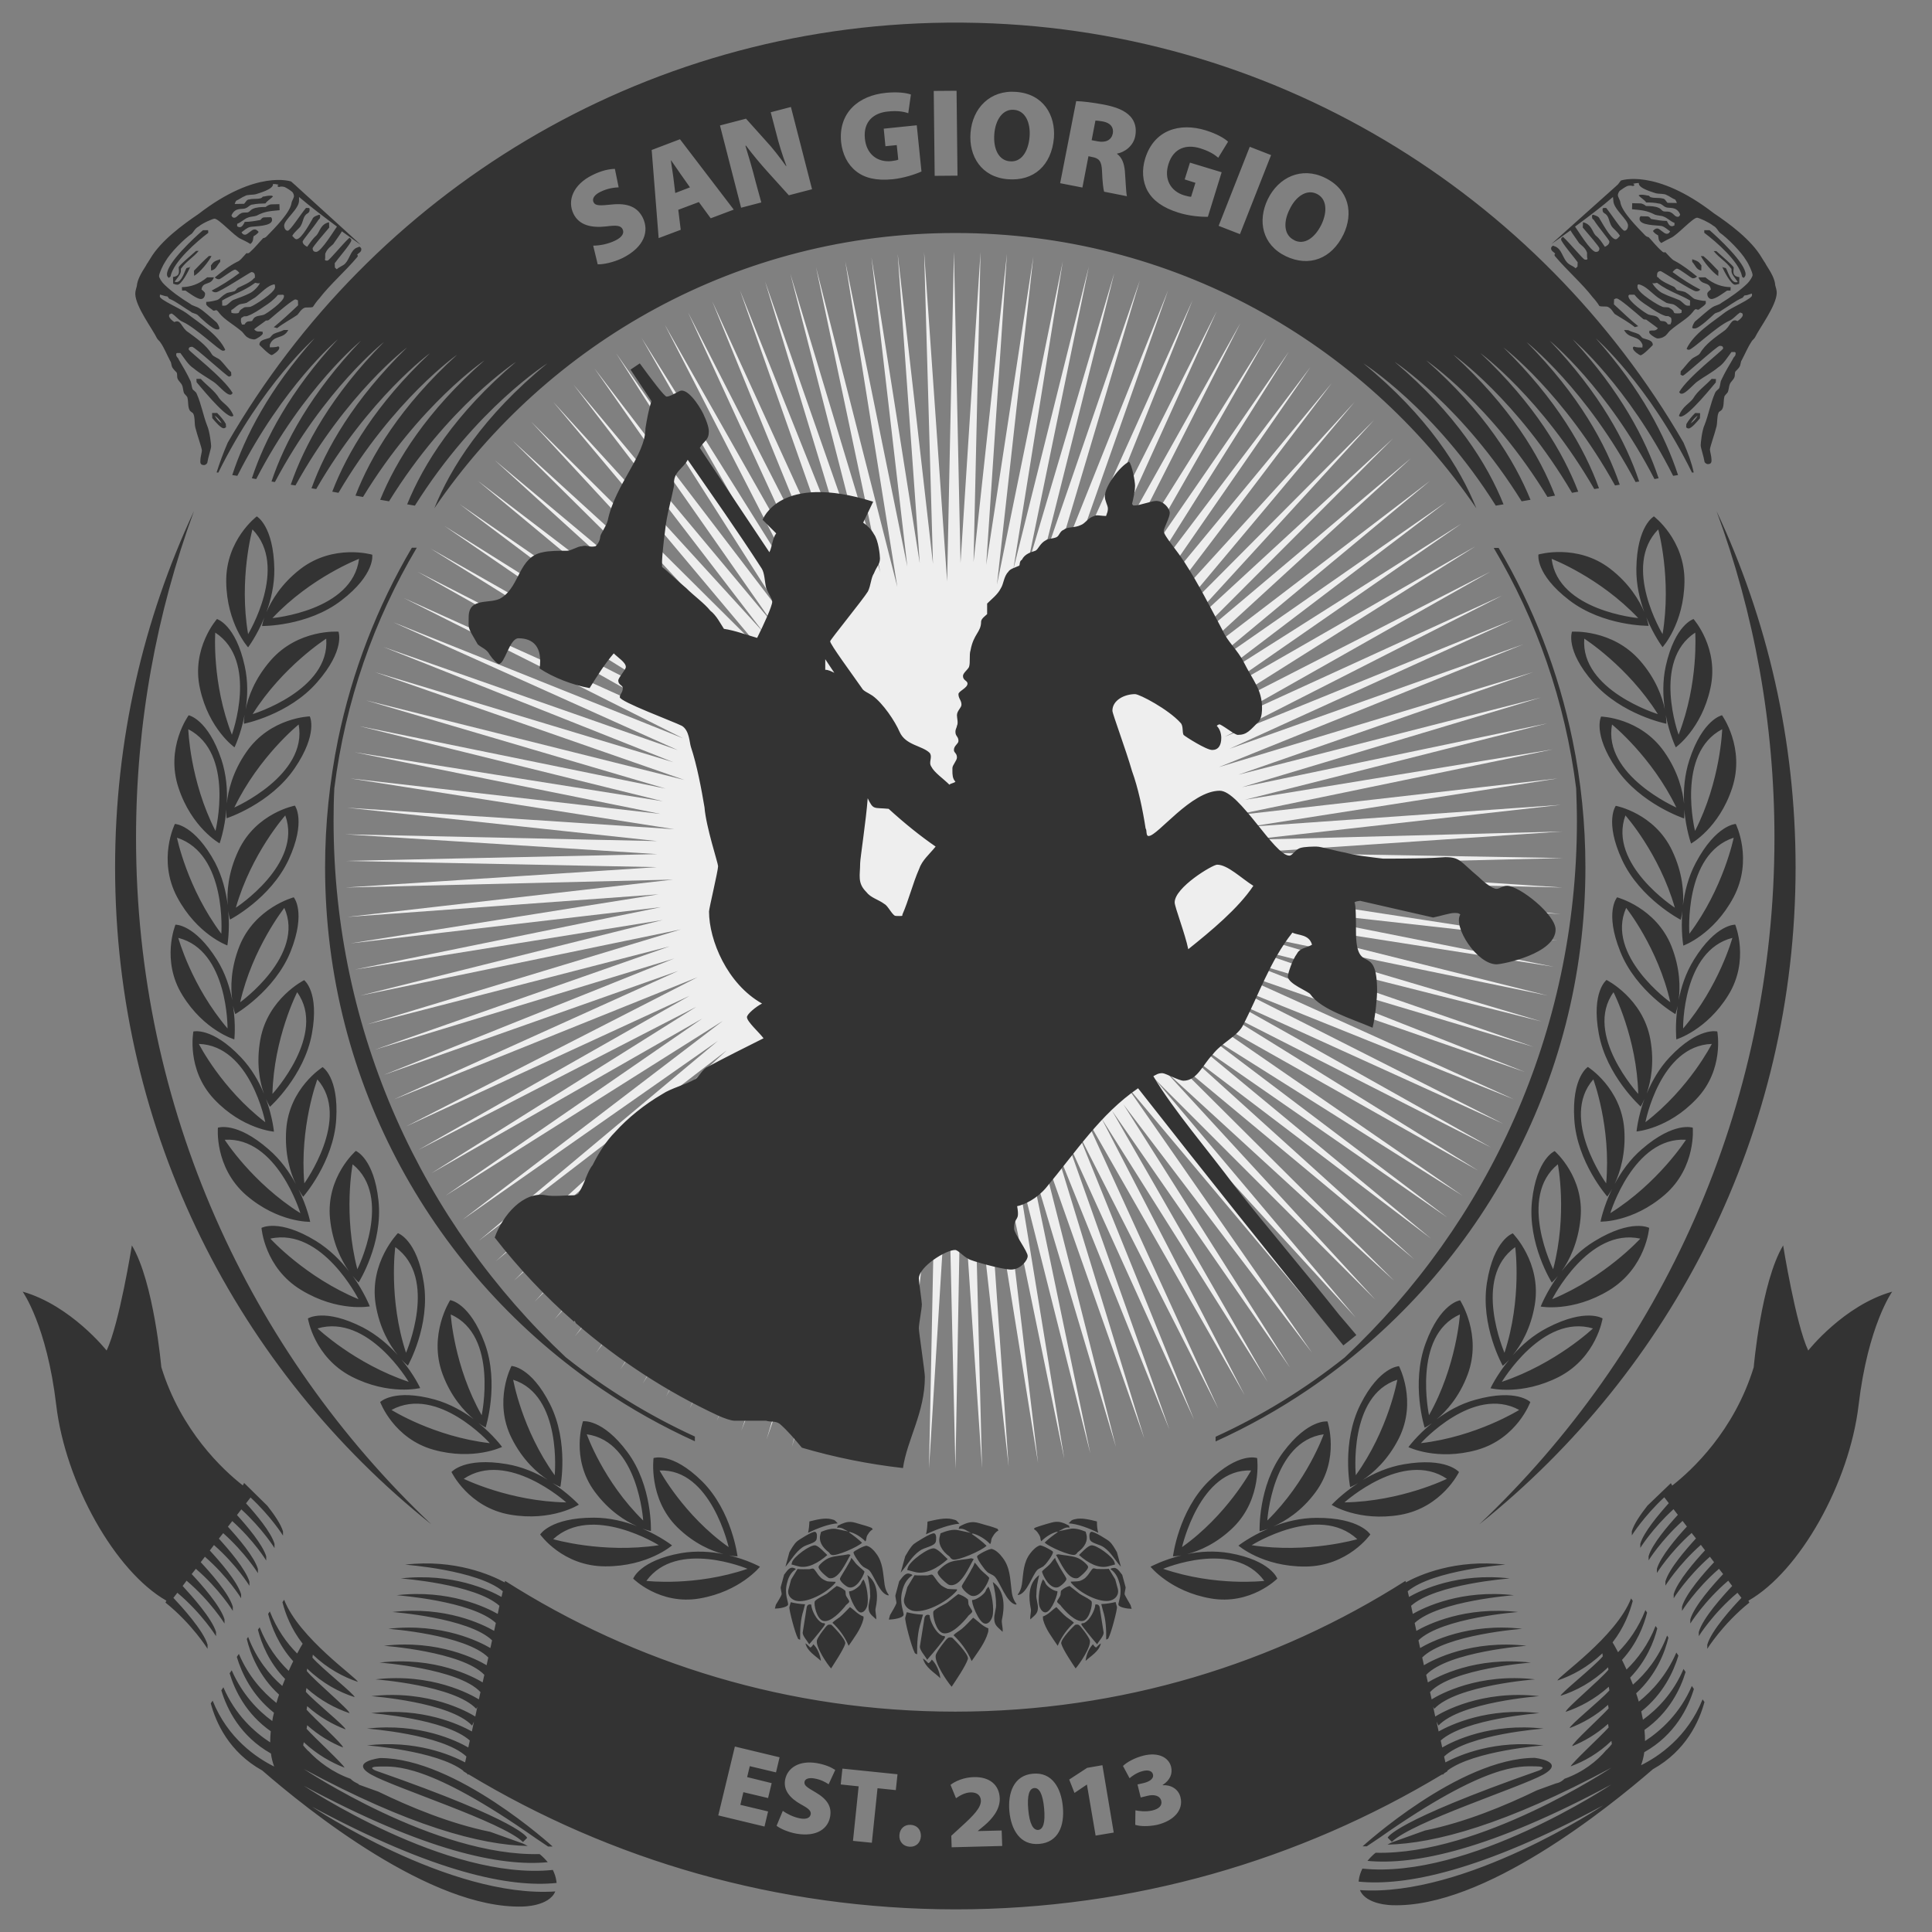
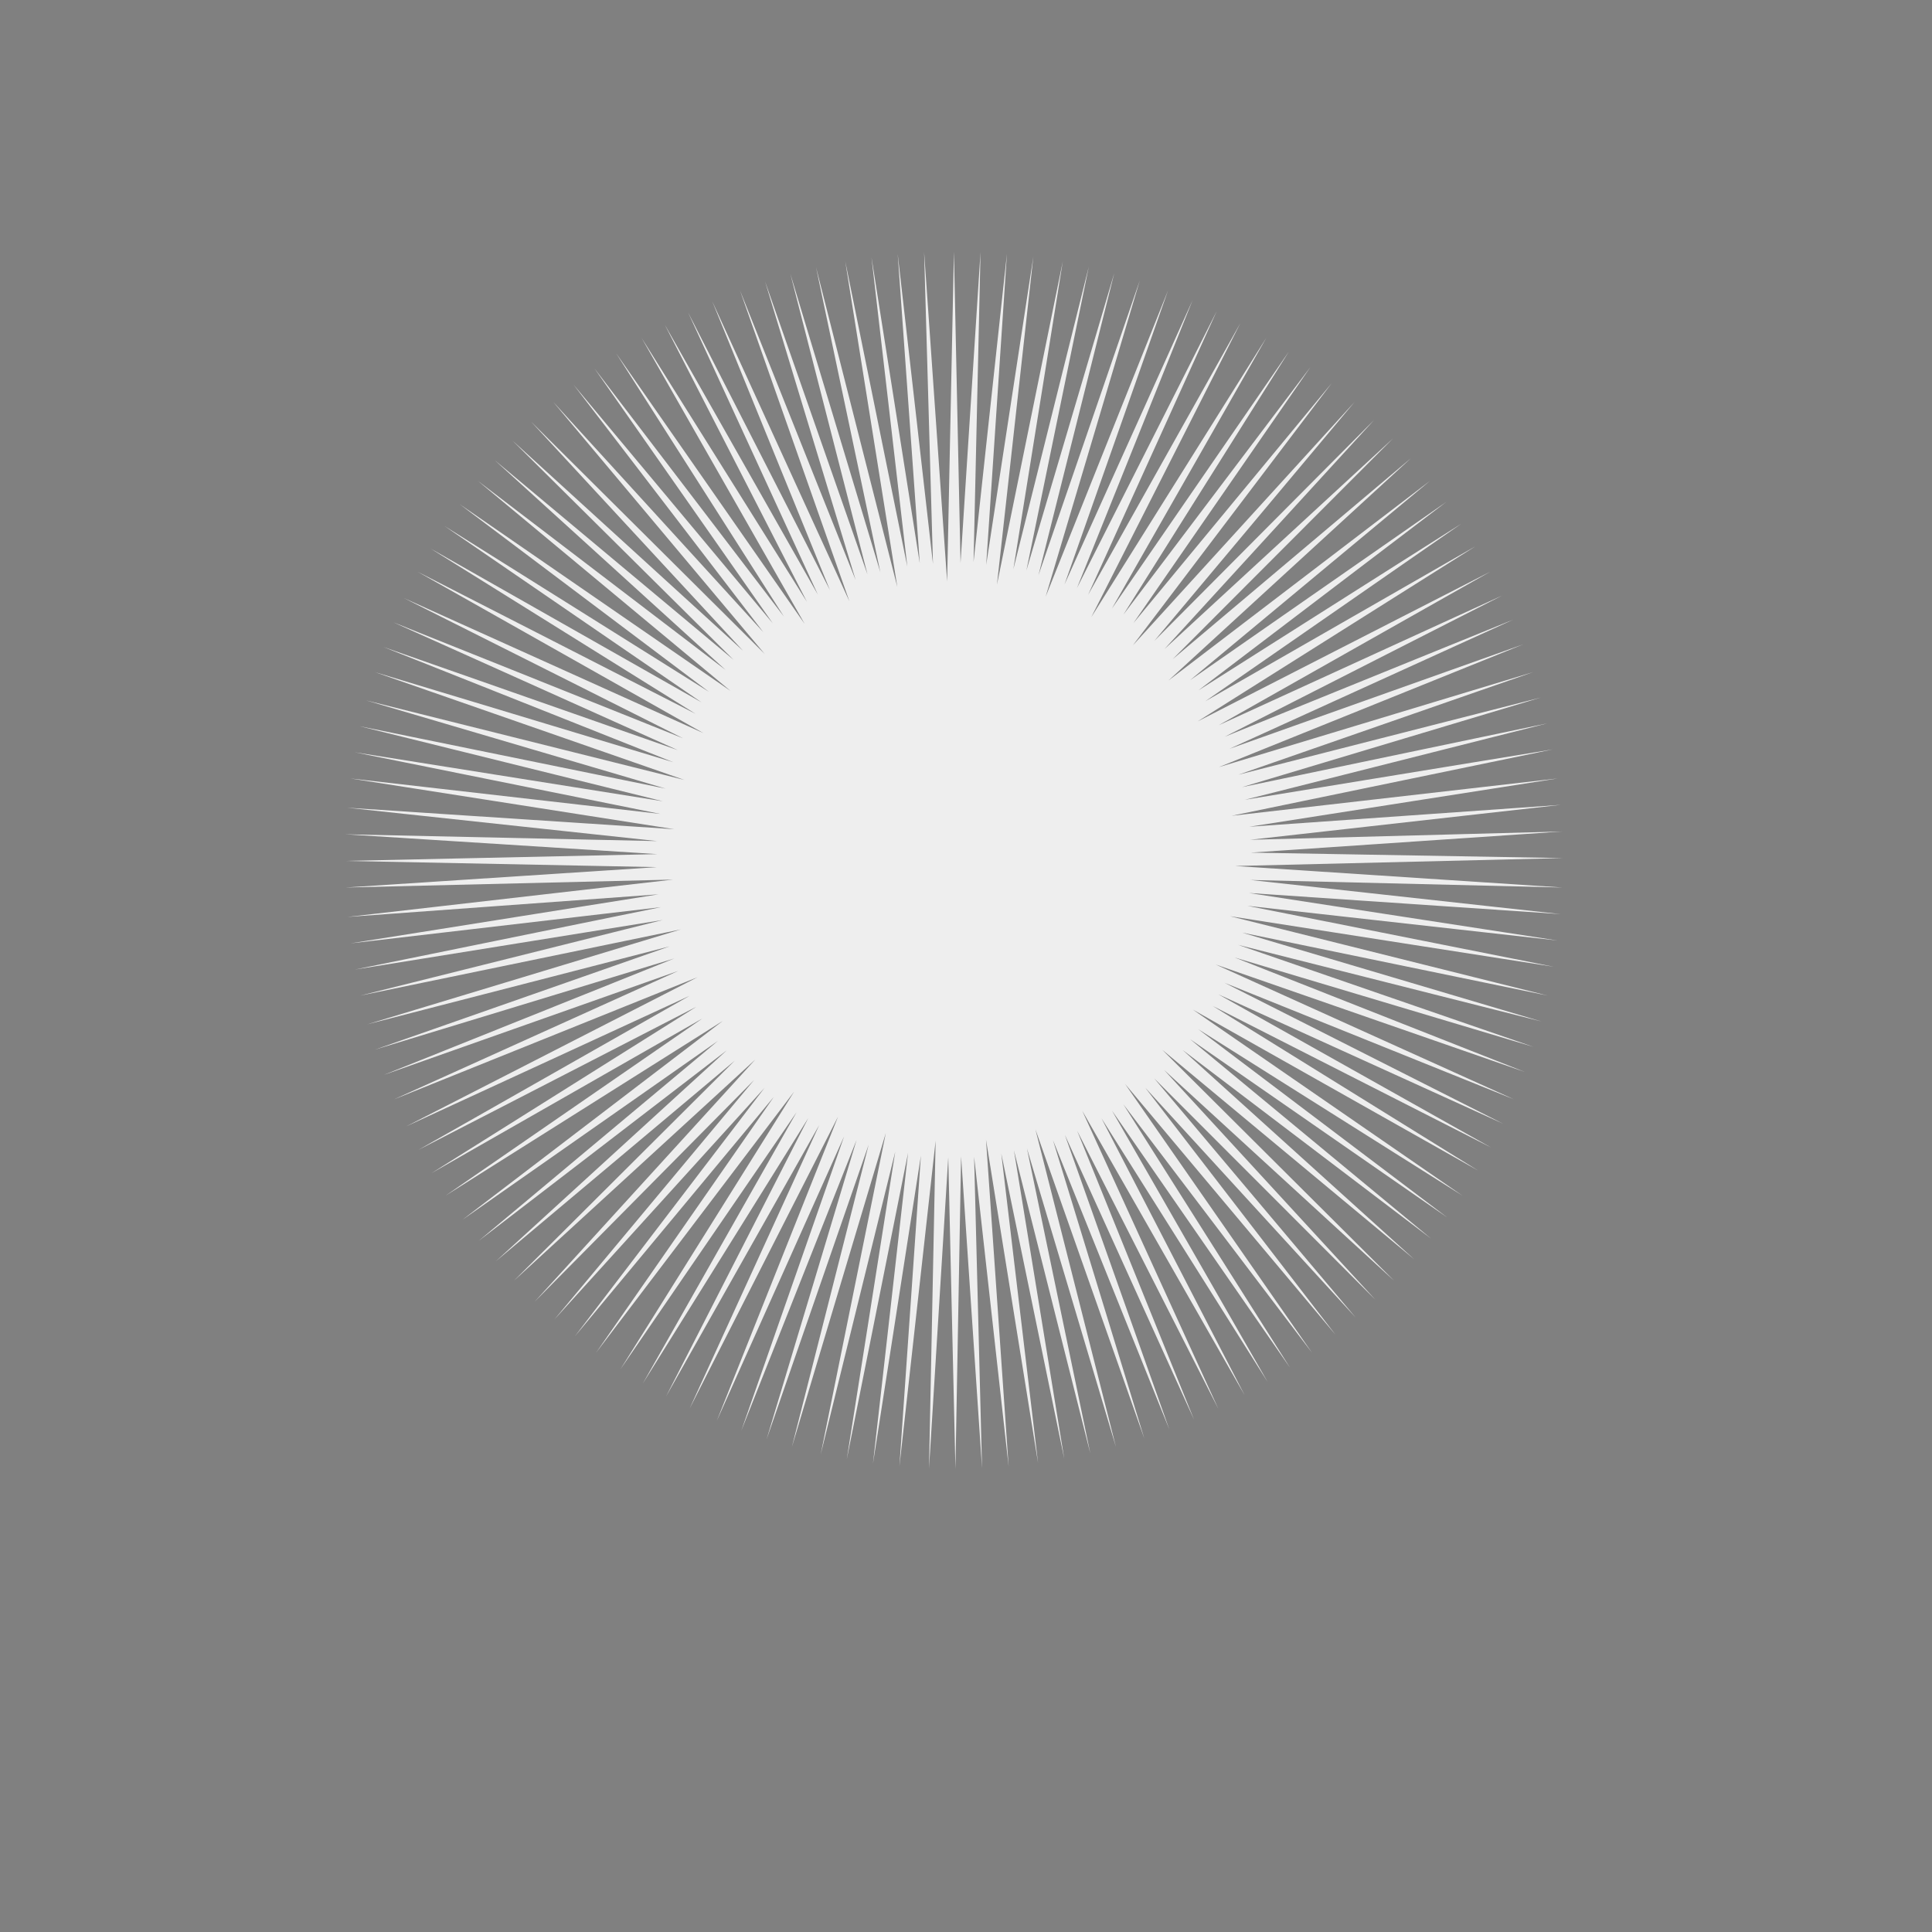
<svg xmlns="http://www.w3.org/2000/svg" version="1.1" id="LOGO" x="0px" y="0px" viewBox="0 0 1024 1024" style="enable-background:new 0 0 1024 1024;" xml:space="preserve">
  <rect x="0" y="0" width="1024" height="1024" fill="#808080" stroke="none" />
  <style type="text/css">
	.st0{fill-rule:evenodd;clip-rule:evenodd;fill:#EEEEEE;}
	.st1{fill-rule:evenodd;clip-rule:evenodd;fill:#333333;}
</style>
  <title>San Giorgio Private Brewery Revisited Logo</title>
  <polygon class="st0" points="505.6,133.3 502,308.2 489.8,133.6 494.5,298.9 475.8,134.6 487.5,298.6 461.9,136.3 480.9,300.3   448,138.5 475.6,311.1 432.5,141.6 466.6,303.3 418.9,145.1 459.8,304.5 405.5,149.2 453.5,307.4 392.2,153.9 450.2,318.7   377.5,159.7 439.9,312.8 364.7,165.6 433.5,315.2 352.3,172 427.7,319 340,179 426.5,330.7 326.6,187.3 415.5,326.8 315.1,195.3   409.6,330.4 304,203.9 404.6,335.1 293.2,213 405.3,346.6 281.5,223.5 393.8,344.9 271.6,233.5 388.8,349.7 262.2,243.9   384.6,355.1 253.2,254.8 387.2,366.2 243.6,267.2 375.8,366.7 235.6,278.8 371.9,372.3 228.3,290.8 368.6,378.3 221.3,303   372.9,388.6 214.1,317 362,391.3 208.4,329.8 359.3,397.6 203.2,342.9 356.9,404 198.6,356.2 362.8,413.4 194,371.2 352.9,418   190.6,384.9 351.4,424.7 187.9,398.7 350,431.4 185.7,412.6 357.4,439.5 183.9,428.1 348.4,445.8 183,442.2 348.4,452.7   182.8,456.3 348.2,459.6 183.1,470.4 356.7,466.2 184.1,486 349.1,474 185.8,500 350.4,480.8 188,513.9 351.3,487.6 190.9,527.7   360.9,492.6 194.7,542.9 354.9,501.6 198.8,556.3 357.4,508 203.5,569.7 359.5,514.6 208.8,582.7 369.8,517.9 215.3,597   365.5,527.8 221.7,609.5 369.1,533.6 228.7,621.8 372.3,539.8 236.2,633.7 383.1,541.1 245.1,646.5 380.5,551.7 253.7,657.7   385.2,556.7 262.8,668.5 389.4,562.2 272.3,678.9 400.3,561.6 283.4,689.9 399.7,572.4 293.8,699.4 405.2,576.6 304.6,708.4   410.2,581.3 315.9,717 420.9,578.6 328.8,725.8 422.2,589.5 340.7,733.3 428.4,592.6 353,740.2 434.2,596.3 365.5,746.6   444.2,591.8 379.9,753.1 447.4,602.3 392.9,758.3 454,604.2 406.3,762.9 460.4,606.7 419.7,767 469.5,600.5 435,770.8 474.5,610.4   448.8,773.5 481.3,611 462.7,775.7 488.1,612.5 476.7,777.3 495.9,604.6 492.4,778.3 502.6,613.4 506.4,778.6 509.4,612.9   520.5,778.2 516.3,613.1 534.6,777.3 522.6,604 550.2,775.5 530.7,611.4 564.1,773.3 537.4,609.7 577.9,770.4 544.3,608.7   591.5,767 548.8,598.6 606.5,762.4 558.1,604.3 619.8,757.7 564.4,601.5 632.9,752.5 570.9,599.3 645.7,746.6 573.6,588.7   659.7,739.5 583.8,592.7 671.9,732.5 589.4,588.7 683.8,725 595.4,585.3 695.4,717 596.3,574.5 707.9,707.5 607,576.5 718.6,698.4   611.8,571.6 729,688.9 617,567.1 739,678.9 616,556.4 749.5,667.4 626.8,556.5 758.5,656.5 630.8,550.8 767.1,645.3 635.1,545.5   775.1,633.7 632.2,535.1 783.4,620.4 642.8,533.2 790.3,608.2 645.7,527 796.7,595.6 649,520.9 802.5,582.7 644.3,511.2   808.3,568.2 654.4,507.5 812.9,554.9 656.2,500.8 817,541.4 658.3,494.3 820.4,527.7 651.9,485.6 823.5,512.4 661.1,480.1   825.6,498.5 661.9,473.3 827.2,484.5 662.7,466.4 828.2,470.4 654.7,459 828.4,454.8 662.9,451.9 828.1,440.7 662.6,445.1   827.2,426.6 662.1,438.2 825.6,412.6 652.7,432.4 823,397.2 659.8,423.9 820.1,383.4 658.3,417.2 816.7,369.7 656.4,410.6   812.7,356.2 646,406.6 807.4,341.5 651.6,396.9 802.1,328.4 649.1,390.5 796.3,315.6 645.9,384.4 789.9,303 634.7,382.4   782.1,289.5 638.8,371.7 774.5,277.6 635.2,365.9 766.6,266 630.8,360.5 758,254.8 619.3,360.7 747.9,242.8 621.5,349.4   738.3,232.4 617.2,344 728.4,222.5 611.8,339.7 718,213 600.4,342.1 705.9,203 600.7,330.3 694.6,194.5 595.4,325.8 683.1,186.4   589.3,322.6 671.2,179 578.4,327.1 657.4,171.3 576.7,315.3 644.9,164.9 570.8,311.7 632.1,159.1 564.2,309.8 619.1,153.9   554.2,316.3 604.1,148.7 550.4,304.9 590.6,144.7 544,302.4 577.1,141.3 537.1,301.7 563.3,138.5 528.4,309.9 547.7,136   522.7,299.4 533.7,134.5 516,297.9 519.7,133.6 509.1,298.4 " />
-   <path class="st1" d="M945.1,660.1c-11.7,19.5-15.6,64.6-15.6,64.6c-10.4,33.8-32.7,54.5-43.2,62.7l-0.7-1.3L873.2,798  c-3.7,4.7-7.2,9.8-8.3,13.6v2.2c0,0,6.3-10.1,17.2-20.2l2.4,3.1c-5.3,5.9-13.3,15.4-15.1,21.5v2.2c0,0,6.4-10.3,17.6-20.5l2.3,3  c-5.3,5.8-13.7,15.6-15.5,21.9v2.2c0,0,6.6-10.6,18-20.9l2.3,3c-5.3,5.7-14,15.9-15.9,22.4v2.2c0,0,6.7-10.8,18.4-21.2l2.3,2.9  c-5.2,5.7-14.3,16.1-16.2,22.8v2.2c0,0,6.9-11.1,18.8-21.6l2.2,2.9c-5.2,5.6-14.6,16.4-16.6,23.2v2.2c0,0,7-11.3,19.2-22l2.2,2.9  c-5.1,5.4-15,16.6-17,23.6v2.2c0,0,7.2-11.6,19.6-22.3l2.2,2.8c-5,5.3-15.3,16.8-17.4,24v2.2c0,0,7.4-11.9,20.1-22.7l2.1,2.8  c-4.8,5.1-15.6,17-17.7,24.4v2.2c0,0,7.5-12.1,20.5-23l2.1,2.7c-4.6,4.8-15.9,17.2-18.1,24.8v2.2c0,0,8.2-13.2,22.3-24.5l-0.5-1  c27.2-15.5,53.5-62.3,58.4-103.7c5-42.3,17.8-60.1,17.8-60.1c-25.6,7.2-44.5,31.2-44.5,31.2C951.8,701.9,945.1,660.1,945.1,660.1z   M829.2,942.8c-2.2,2.2-4.4,2.4-4.4,2.4l-10.2,3.7c-17.1,8.3-38.2,17-59.3,21.3l-17.3,6.2c0,0-1.1,0.4-2.6,1.3  c25.2-0.6,62.7-10.7,118.7-40.8c0,0-69.6,46.5-125,45.1c-1.5,1.2-3,2.7-4.3,4.3c24.8,2.4,64.8-5.8,129.3-40.5  c0,0-75.6,50.5-132,44.6c-0.9,1.8-1.6,3.8-1.9,6c0,0.3-0.1,0.6-0.1,0.9c24.8,2.5,64.9-5.6,129.6-40.4c0,0-72.9,48.7-128.9,44.9  c3.3,8,17.3,8,17.3,8c48.4,1.5,114.2-51.5,138-72.1c17.6-9.8,24.6-25.5,27.3-35.6l-1-1.4c-8,20-23.3,30.3-32.6,34.9  c0.8-2.2,1.4-4.5,1.7-6.9c16.3-9.2,23.3-23.6,26.3-33.5l-1.1-1.6c-6.2,14.5-16.4,23.7-24.8,29.2c0-2-0.1-3.9-0.3-5.9  c13.1-9.2,19.1-21.7,21.8-30.7l-1.1-1.6c-5.4,12.7-13.8,21.3-21.5,26.9c-0.3-1.5-0.6-2.9-0.9-4.4c11.6-9.2,17.1-21,19.7-29.6  l-1.1-1.6c-5.1,11.8-12.6,20.2-19.9,26c-0.4-1.5-0.9-2.9-1.4-4.4c10.8-9.9,15.3-22,17.1-29.5l-0.7-1.1c-4.4,11.6-11.2,20-18.1,26  c-0.5-1.3-1-2.5-1.5-3.7c8.6-8.9,12.6-19,14.4-26.1l-0.9-1.3c-3.9,9.9-9.5,17.4-15.4,23.1c-0.8-1.8-1.6-3.5-2.4-5.1  c7.9-8.6,11.6-18.3,13.3-25.1l-0.9-1.3c-3.7,9.4-8.9,16.7-14.5,22.3c-1.2-2.3-2.2-4.1-2.9-5.2c6.1-7.8,9.1-16,10.7-22l-0.9-1.3  c-7.9,20.4-39,41.6-39,43.5c7.7-2.6,16-7,23.8-14.4l0.2,1.6c-4.7,5.6-22.7,19.8-22.3,20.9c8.1-2.6,16.9-7.2,25.1-15.1l0.2,1.3  c-4.4,5.4-23,20.9-22.6,22.3c7.4-2.5,15.3-6.6,22.8-13.3l0.3,2c-4.8,5.3-21.3,18.6-21,19.9c6.6-2.5,13.6-6.3,20.3-12.3l0.3,1.9  c-4.4,4.9-19.4,18.4-19.3,20c6.2-2.5,12.7-6.2,19-11.8l0.3,1.9c-4.3,4.8-19.6,18.9-20.1,20.6c7.1-2.6,14.6-6.8,21.6-13.5l0.2,1.7  c-0.8,1-1.7,2-2.7,3l0.3-0.2l-0.5,0.3C846.4,933.5,839,939.3,829.2,942.8z M722.2,978.6h2.2l6.7-4.5c57.1-40.1,74.6-37.9,82.4-37.9  c7.8,0,2.2,2.2,2.2,2.2c-77.9,27.3-80.2,35.6-80.2,35.6l2.2,2.2c11.4-10.8,67.6-28.7,80.2-35.6c12.5-7-4.5-8.9-4.5-8.9  C773.4,931.8,722.2,978.6,722.2,978.6z M69.9,660.1c0,0-6.7,41.8-13.4,55.7c0,0-18.9-23.9-44.5-31.2c0,0,12.8,17.8,17.8,60.1  c4.9,41.4,31.2,88.2,58.4,103.7l-0.5,1c14.1,11.3,22.3,24.5,22.3,24.5v-2.2c-2.2-7.5-13.6-20-18.1-24.8l2.1-2.7  c13,10.9,20.5,23,20.5,23V865c-2.2-7.3-13-19.3-17.7-24.4l2.1-2.8c12.7,10.8,20.1,22.7,20.1,22.7v-2.2c-2.1-7.1-12.4-18.7-17.4-24  l2.2-2.8c12.5,10.7,19.6,22.3,19.6,22.3v-2.2c-2-7-11.9-18.1-17-23.6l2.2-2.9c12.2,10.6,19.2,22,19.2,22V845  c-2-6.8-11.4-17.6-16.6-23.2l2.2-2.9c12,10.5,18.8,21.6,18.8,21.6v-2.2c-2-6.6-11-17.1-16.2-22.8l2.3-2.9  c11.7,10.4,18.4,21.2,18.4,21.2v-2.2c-1.9-6.5-10.6-16.6-15.9-22.4l2.3-3c11.5,10.3,18,20.9,18,20.9v-2.2  c-1.9-6.3-10.2-16.1-15.5-21.9l2.3-3c11.2,10.2,17.6,20.5,17.6,20.5v-2.2c-1.8-6.2-9.8-15.7-15.1-21.5l2.4-3.1  c10.9,10.1,17.2,20.2,17.2,20.2v-2.2c-1.1-3.8-4.6-8.9-8.3-13.6L129.4,786l-0.7,1.3c-10.5-8.2-32.8-28.9-43.2-62.7  C85.5,724.7,81.6,679.6,69.9,660.1z M185.8,942.8c-9.8-3.5-17.2-9.3-22.2-14.6l-0.5-0.3l0.3,0.2c-1-1-1.9-2-2.7-3l0.3-1.7  c7.1,6.6,14.6,10.8,21.6,13.5c-0.5-1.7-15.8-15.8-20.1-20.6l0.3-1.9c6.2,5.5,12.7,9.3,19,11.8c0.1-1.6-14.9-15.1-19.3-20l0.3-1.9  c6.7,5.9,13.7,9.8,20.3,12.3c0.3-1.3-16.3-14.6-21-19.9l0.3-2c7.5,6.7,15.4,10.8,22.8,13.3c0.4-1.4-18.2-16.9-22.6-22.3l0.2-1.3  c8.2,7.9,17,12.5,25.1,15.1c0.4-1.2-17.6-15.4-22.3-20.9l0.2-1.6c7.8,7.4,16.1,11.8,23.8,14.4c-0.1-1.9-31.2-23.2-39-43.5l-0.9,1.3  c1.5,6,4.6,14.2,10.7,22c-0.7,1.1-1.7,2.9-2.9,5.2c-5.6-5.6-10.8-12.9-14.5-22.3l-0.9,1.3c1.8,6.8,5.5,16.5,13.3,25.1  c-0.8,1.6-1.6,3.3-2.4,5.1c-5.9-5.7-11.5-13.2-15.4-23.1l-0.9,1.3c1.8,7.1,5.8,17.3,14.4,26.1c-0.5,1.2-1,2.4-1.5,3.7  c-6.9-6-13.7-14.4-18.1-26l-0.7,1.1c1.8,7.5,6.3,19.6,17.1,29.5c-0.5,1.4-1,2.9-1.4,4.4c-7.3-5.8-14.9-14.2-19.9-26l-1.1,1.6  c2.6,8.6,8,20.3,19.7,29.6c-0.4,1.5-0.7,2.9-0.9,4.4c-7.7-5.6-16-14.3-21.5-26.9l-1.1,1.6c2.7,9,8.7,21.5,21.8,30.7  c-0.2,2-0.3,4-0.3,5.9c-8.5-5.5-18.6-14.7-24.8-29.2l-1.1,1.6c3,10,10,24.3,26.3,33.5c0.3,2.4,0.9,4.7,1.7,6.9  c-9.3-4.6-24.6-14.9-32.6-34.9l-1,1.4c2.7,10.1,9.6,25.8,27.3,35.6c23.7,20.6,89.5,73.6,138,72.1c0,0,14,0,17.3-8  c-56,3.8-128.9-44.9-128.9-44.9c64.7,34.8,104.8,43,129.6,40.4c0-0.3-0.1-0.6-0.1-0.9c-0.3-2.2-1-4.2-1.9-6  c-56.4,5.9-132-44.6-132-44.6c64.5,34.7,104.5,42.9,129.3,40.5c-1.3-1.6-2.8-3.1-4.3-4.3c-55.4,1.4-125-45.1-125-45.1  c56,30.2,93.6,40.3,118.7,40.8c-1.6-0.9-2.6-1.3-2.6-1.3l-17.3-6.2c-21.1-4.3-42.2-13-59.3-21.3l-10.3-3.7  C190.1,945.2,187.9,945,185.8,942.8z M292.8,978.6c0,0-51.2-46.8-91.3-46.8c0,0-17,2-4.5,8.9c12.5,7,68.8,24.8,80.2,35.6l2.2-2.2  c0,0-2.2-8.4-80.2-35.6c0,0-5.6-2.2,2.2-2.2s25.3-2.2,82.4,37.9l6.7,4.5H292.8z M498.4,889.5c-0.4-3.6-2.1-7.5-4.5-9.9  c-0.6,0.9-1.2,1.8-1.9,1.9c-0.8-0.9-1.9-1.9-2.8-2.5C490.4,883.9,495.5,886.6,498.4,889.5z M513,879.3c0.7-2.6-8.3-11.3-8.3-11.3  c-1-0.3-2-0.2-2.5,0.4c-0.3-0.1-5.5,6.5-6.2,8.7c-1.1,3.9,6.3,14.6,8.4,16.9C506.2,891.3,512,882.8,513,879.3z M488.1,859.7l1.1-3.9  c-3.1-0.1-6.3-0.7-8.6-1.3l-0.8,2.9c-0.4,1.3,3.3,15.5,4.9,18.3c0.1,0.7,0.8,0.9,1.4,1.1C486,870.9,486.4,864.7,488.1,859.7z   M492.7,856.4c0.1-0.3,0.4-0.2-0.6-0.5c-0.3-0.1-1.7-0.1-2.1,1.5l-2.4,15c-0.5,1.9,2.7,5.2,3.8,7.3c3.5-3.9,9.2-11,9.4-11.7  c0.4-1.3-0.9-0.6-1.7-1.2C495.8,865.2,493,859.3,492.7,856.4z M523.9,863.1c-3.4-1.3-5.5-3.9-8.1-5.7c-1.9,1.9-3.9,4.2-6.1,6  c-1.7,1.3-3.4,2.2-4.3,3.3c3.5,3.4,7.1,7.8,9.6,13.7c3.4-5,7.2-9.8,8.7-15.3C524,864.2,523.7,863.8,523.9,863.1z M513,847.7  c-1.7-1.5-3.5-2.3-5.1-2.8c-2.1,1.5-3.9,3.1-5.7,4.4c-0.9,0.8-7.2,3.6-7.5,4.9c-0.5,1.9,1.3,10.4,5.1,11.4c4.5,1.2,10.9-6,13-8.6  c0.7-1.2,2.2-1.8,2.5-2.8c0.2-0.7-1.7-2.6-2-4C513.2,849.5,513.2,848.1,513,847.7z M483.6,834.9c-0.2-0.4-0.6-0.5-1.5-0.8  c-2.5-0.7-4.1,2.4-5.5,4l-2,7.4c-0.2,0.7,0.7,3.7,0.5,4.3c-0.3,1-2.2,4.3-3.4,6.3l-0.6,2.3c2.4,0,7.4-0.8,7.8-2.4  c0.4-1.3-2.4-6.2-0.7-12.7C478.9,840.5,480.2,837.1,483.6,834.9z M498.1,839.5c-1.7-1.5-3.2-4.7-4.1-4.9c-0.6-0.2-2.2,0.5-2.5,0.4  c-2.4,0-4.8,0.1-6.8-0.1l-3.8,6.3l-1.6,5.8c-0.9,3.2,1.5,5.9,4.3,6.7c6.1,1.6,17.9-4.1,23.5-10.6l0.2-0.7c-1.7-0.1-4.1-0.1-5.1-0.3  C501.5,841.8,499.1,840.8,498.1,839.5z M526,856.8c1.1-3.9-0.3-12.9-2.2-15.9c-0.2,0.7-1,1.1-1.3,2.1c-0.5,1.9-5.2,5.2-7.2,5  c-0.7,1.2,3.3,11.7,6.5,12.5C524.1,861.1,525.5,858.4,526,856.8z M531.1,858.2c1.2-5.6,2-14.8-4.9-19.7c1,4.1,1.7,7.7,1.7,11.6  c0.3,2.5-1.2,5.6-0.9,8.4c0.2,3.2,2,4,4.4,6.4C531.7,862.5,530.6,860.1,531.1,858.2z M520,832.2c-1.1-1-2.3-3-3.4-4  c-0.4,1.3-1,2.5-1.6,3.4c-1.5,3.1-4.9,8-5.2,9c-0.4,1.3,3.5,4.8,5.1,5.2c4.5,1.2,8.5-6,9.4-9.3C524.5,835.9,521.3,833.6,520,832.2z   M516.1,826.3l-1.3-0.4c-3.6,0.8-7.4,0.8-10.8,1.9c-3,0.9-6.7,4.4-7,5.4c-0.5,1.9,5.4,6.7,6,6.8  C509.1,841.8,513.7,830.2,516.1,826.3z M502.3,826.4c-1.7-1.5-4.8-5.1-7-5.7c-2.9-0.8-13.2,6.8-14.1,10.1l-0.4,1.3l4.1,1.1  C490.5,834.7,496.9,831.2,502.3,826.4z M531.4,825.6c-1.5-2.1-3.7-4.1-5.6-4.6c-1.3-0.4-7.7,3.1-7.9,3.8c-0.4,1.3,4.2,7.4,5,8  c1,1.3,3,1.5,4.4,2.9c2.9,3.2,6,13.4,10.8,14.7c0.6,0.2,0.7-0.2,0.7-0.2c-2.3-3-2.5-5.9-2.7-7.7  C535.4,837.4,535.5,830.8,531.4,825.6z M496,817.1c0.1-0.3,0.7-4-0.9-4.4c-1.6-0.4-10.3,5.2-10.8,5.7c-1.8,1.6-3.2,4.3-4.5,6.4  l-2.4,8.7c3.5-3.9,5.7-8.5,10-11.5C490,820,495.3,819.7,496,817.1z M508.5,807.6c-1.2-1.3-1.5-1.7-2-1.9c-0.4-0.2-0.8-0.2-1.8-0.5  c-3.8-1-9,0.4-13.1,1.3c-0.1,2.8-0.3,4.8-0.8,6.7C496.8,810.4,503.3,808,508.5,807.6z M528.7,810.3c-2.2-0.9-5.7-1.9-6.6-2.1  c-4.5-1.2-6.8-2.9-13.6,0.9l-0.4,1.3c2.6-0.7,4.5,1.2,6.6,2.1l-6.5-1.4c-2.9-0.8-6.6,0.3-9.7,1.6l-0.4,1.6c-1,3.6,0.7,7.5,5.3,10.8  c0.2,0.4,0.7,1.2,1.7,1.5c2.6,0.7,15-4.6,17.8-7.3c-2.4-2.4-5.3-4.5-7.9-6.3c0.4-0.2,0.7-0.2,0.7-0.2c2.9,0.8,6.5,2.8,9.1,5.6  c0.6-0.9,0.5-1.9,0.7-2.6c0.4-1.3,2.1-3.9,3.7-4.6L528.7,810.3z M435.1,880.3c-0.4-3.2-1.8-6.7-4-8.8c-0.5,0.8-1,1.6-1.7,1.7  c-0.7-0.8-1.7-1.7-2.5-2.2C427.9,875.3,432.4,877.7,435.1,880.3z M448,871.2c0.6-2.3-7.3-10-7.3-10c-0.9-0.2-1.8-0.2-2.2,0.3  c-0.3-0.1-4.9,5.8-5.5,7.8c-0.9,3.5,5.6,13,7.5,15C442,881.9,447.1,874.3,448,871.2z M425.8,853.7l0.9-3.4c-2.7-0.1-5.6-0.6-7.6-1.1  l-0.7,2.6c-0.3,1.2,3,13.8,4.4,16.3c0.1,0.7,0.7,0.8,1.3,1C424,863.7,424.3,858.3,425.8,853.7z M430,850.8c0.1-0.3,0.4-0.2-0.5-0.4  c-0.3-0.1-1.5-0.1-1.9,1.3l-2.1,13.3c-0.5,1.7,2.4,4.7,3.4,6.5c3.1-3.5,8.2-9.8,8.3-10.4c0.3-1.2-0.8-0.5-1.6-1  C432.7,858.7,430.2,853.4,430,850.8z M457.7,856.8c-3.1-1.1-4.9-3.5-7.2-5c-1.7,1.7-3.5,3.7-5.4,5.3c-1.5,1.1-3,2-3.9,3  c3.2,3,6.4,7,8.6,12.2c3-4.4,6.4-8.8,7.7-13.7C457.8,857.8,457.6,857.4,457.7,856.8z M448,843.1c-1.5-1.3-3.1-2.1-4.5-2.5  c-1.9,1.3-3.5,2.8-5,3.9c-0.8,0.7-6.4,3.2-6.7,4.4c-0.5,1.7,1.1,9.3,4.5,10.2c4,1.1,9.7-5.4,11.6-7.7c0.6-1.1,2-1.6,2.2-2.5  c0.2-0.6-1.5-2.3-1.8-3.6C448.2,844.7,448.2,843.4,448,843.1z M421.8,831.7c-0.2-0.4-0.5-0.4-1.3-0.7c-2.3-0.6-3.6,2.1-4.9,3.6  l-1.8,6.6c-0.2,0.6,0.6,3.3,0.5,3.8c-0.2,0.9-2,3.8-3.1,5.6l-0.5,2c2.1,0,6.6-0.7,7-2.1c0.3-1.2-2.1-5.5-0.6-11.3  C417.7,836.7,418.8,833.6,421.8,831.7z M434.7,835.8c-1.5-1.3-2.8-4.2-3.7-4.4c-0.6-0.2-1.9,0.4-2.2,0.3c-2.2,0-4.3,0.1-6.1-0.1  l-3.4,5.6l-1.4,5.2c-0.8,2.9,1.3,5.3,3.9,6c5.4,1.5,16-3.7,20.9-9.4l0.2-0.6c-1.5-0.1-3.7-0.1-4.5-0.3  C437.8,837.9,435.6,837,434.7,835.8z M459.6,851.2c1-3.5-0.2-11.5-2-14.1c-0.2,0.6-0.9,1-1.1,1.9c-0.5,1.7-4.6,4.6-6.4,4.4  c-0.6,1.1,3,10.4,5.8,11.2C457.9,855,459.2,852.6,459.6,851.2z M464.1,852.4c1.1-5,1.8-13.1-4.4-17.6c0.9,3.6,1.5,6.9,1.5,10.3  c0.3,2.2-1.1,5-0.8,7.5c0.2,2.8,1.8,3.6,4,5.7C464.6,856.2,463.7,854.1,464.1,852.4z M454.2,829.3c-1-0.9-2-2.7-3-3.6  c-0.3,1.2-0.9,2.2-1.4,3c-1.4,2.7-4.4,7.1-4.6,8c-0.3,1.2,3.1,4.2,4.6,4.6c4,1.1,7.6-5.4,8.4-8.2  C458.2,832.6,455.4,830.6,454.2,829.3z M450.8,824.1l-1.1-0.3c-3.2,0.7-6.6,0.7-9.6,1.7c-2.7,0.8-6,3.9-6.2,4.8  c-0.5,1.7,4.8,5.9,5.4,6.1C444.5,837.8,448.6,827.5,450.8,824.1z M438.5,824.2c-1.5-1.3-4.2-4.5-6.2-5.1c-2.6-0.7-11.7,6.1-12.5,8.9  l-0.3,1.2l3.7,1C428,831.5,433.7,828.4,438.5,824.2z M464.4,823.4c-1.3-1.9-3.3-3.7-5-4.1c-1.1-0.3-6.9,2.8-7,3.4  c-0.3,1.1,3.7,6.6,4.5,7.1c0.9,1.2,2.7,1.4,3.9,2.6c2.6,2.9,5.3,11.9,9.6,13.1c0.6,0.2,0.7-0.1,0.7-0.1c-2-2.7-2.2-5.2-2.4-6.8  C468,833.9,468,828.1,464.4,823.4z M432.8,815.8c0.1-0.3,0.7-3.5-0.8-3.9c-1.4-0.4-9.2,4.6-9.6,5.1c-1.6,1.4-2.9,3.8-4,5.7l-2.1,7.7  c3.1-3.5,5.1-7.5,8.9-10.2C427.6,818.4,432.2,818.1,432.8,815.8z M444,807.4c-1-1.1-1.4-1.5-1.8-1.7c-0.3-0.2-0.7-0.2-1.6-0.5  c-3.4-0.9-8,0.3-11.6,1.2c-0.1,2.4-0.3,4.2-0.7,6C433.6,809.9,439.3,807.7,444,807.4z M462,809.8c-1.9-0.8-5.1-1.7-5.9-1.9  c-4-1.1-6-2.5-12.1,0.8l-0.3,1.1c2.3-0.6,4,1.1,5.9,1.9l-5.8-1.2c-2.6-0.7-5.9,0.3-8.6,1.4l-0.4,1.4c-0.9,3.2,0.6,6.6,4.7,9.6  c0.2,0.4,0.6,1.1,1.5,1.3c2.3,0.6,13.4-4.1,15.9-6.5c-2.2-2.1-4.7-4-7-5.6c0.4-0.2,0.7-0.1,0.7-0.1c2.6,0.7,5.7,2.5,8.1,5  c0.5-0.8,0.5-1.7,0.6-2.3c0.3-1.2,1.9-3.5,3.3-4.1L462,809.8z M575.4,880.3c2.7-2.6,7.2-5,8.1-9.3c-0.8,0.5-1.8,1.4-2.5,2.2  c-0.6-0.1-1.2-0.9-1.7-1.7C577.2,873.6,575.7,877.1,575.4,880.3z M562.5,871.2c0.9,3.2,6,10.7,7.6,13.1c1.9-2.1,8.5-11.6,7.5-15  c-0.6-2-5.2-7.8-5.5-7.8c-0.4-0.5-1.4-0.6-2.2-0.3C569.8,861.1,561.8,868.9,562.5,871.2z M584.6,853.7c1.5,4.5,1.8,10,1.7,15.3  c0.6-0.2,1.1-0.3,1.3-1c1.4-2.6,4.7-15.2,4.4-16.3l-0.7-2.6c-2,0.5-4.9,1-7.6,1.1L584.6,853.7z M580.5,850.8  c-0.2,2.5-2.7,7.8-5.7,9.3c-0.8,0.5-1.9-0.1-1.6,1c0.2,0.6,5.2,6.9,8.3,10.4c1-1.8,3.9-4.8,3.4-6.5l-2.1-13.3  c-0.4-1.4-1.6-1.4-1.9-1.3C580.1,850.6,580.4,850.6,580.5,850.8z M552.7,856.8c0.2,0.6,0,0.9,0.2,1.8c1.3,4.9,4.7,9.2,7.7,13.7  c2.2-5.2,5.4-9.2,8.6-12.2c-0.9-1-2.3-1.8-3.9-3c-2-1.6-3.7-3.6-5.4-5.3C557.6,853.3,555.8,855.7,552.7,856.8z M562.4,843.1  c-0.2,0.4-0.2,1.6-0.3,2.2c-0.3,1.3-1.9,3-1.8,3.6c0.2,0.9,1.6,1.4,2.2,2.5c1.9,2.3,7.6,8.7,11.6,7.7c3.4-0.9,5-8.5,4.5-10.2  c-0.3-1.1-5.9-3.6-6.7-4.4c-1.5-1.1-3.1-2.5-5-3.9C565.5,841,563.9,841.7,562.4,843.1z M588.6,831.7c3,2,4.1,5.1,4.8,7.6  c1.6,5.7-0.9,10.1-0.6,11.3c0.4,1.4,4.8,2.1,7,2.1l-0.6-2c-1.1-1.9-2.8-4.8-3.1-5.6c-0.2-0.6,0.6-3.3,0.5-3.8l-1.8-6.6  c-1.3-1.5-2.7-4.2-4.9-3.6C589.1,831.2,588.8,831.3,588.6,831.7z M575.7,835.8c-0.9,1.2-3.1,2.1-3.7,2.2c-0.9,0.2-3,0.2-4.5,0.3  l0.2,0.6c4.9,5.8,15.5,10.9,20.9,9.4c2.6-0.7,4.6-3.1,3.9-6l-1.4-5.2l-3.4-5.6c-1.8,0.2-3.9,0.1-6.1,0.1c-0.3,0.1-1.7-0.5-2.2-0.3  C578.5,831.6,577.2,834.5,575.7,835.8z M550.9,851.2c0.4,1.4,1.7,3.9,3.7,3.3c2.9-0.8,6.4-10.1,5.8-11.2c-1.8,0.2-5.9-2.7-6.4-4.4  c-0.2-0.9-1-1.3-1.1-1.9C551.1,839.7,549.9,847.7,550.9,851.2z M546.3,852.4c0.5,1.7-0.5,3.8-0.2,5.9c2.2-2.1,3.8-2.9,4-5.7  c0.2-2.5-1.1-5.3-0.8-7.5c0-3.4,0.6-6.7,1.5-10.3C544.6,839.3,545.3,847.4,546.3,852.4z M556.2,829.3c-1.2,1.3-4,3.2-3.9,3.8  c0.8,2.9,4.4,9.3,8.4,8.2c1.4-0.4,4.9-3.5,4.5-4.6c-0.2-0.9-3.3-5.3-4.6-8c-0.5-0.8-1.1-1.9-1.4-3  C558.2,826.6,557.2,828.4,556.2,829.3z M559.7,824.1c2.2,3.4,6.2,13.8,11.6,12.3c0.6-0.2,5.8-4.4,5.4-6.1c-0.2-0.9-3.5-4-6.2-4.8  c-3-1-6.4-1.1-9.6-1.7L559.7,824.1z M571.9,824.2c4.8,4.3,10.5,7.3,15.4,6l3.7-1l-0.3-1.2c-0.8-2.9-9.9-9.6-12.5-8.9  C576.2,819.6,573.4,822.8,571.9,824.2z M546,823.4c-3.6,4.7-3.6,10.5-4.2,15c-0.2,1.6-0.4,4.1-2.4,6.8c0,0,0.1,0.3,0.7,0.1  c4.3-1.2,7-10.2,9.6-13.1c1.2-1.2,3-1.4,3.9-2.6c0.8-0.5,4.8-5.9,4.5-7.1c-0.2-0.6-5.9-3.7-7-3.4C549.3,819.7,547.4,821.5,546,823.4  z M577.6,815.8c0.6,2.3,5.3,2.6,7.6,4.4c3.8,2.7,5.8,6.8,8.9,10.2l-2.1-7.7c-1.1-1.9-2.4-4.3-4-5.7c-0.4-0.5-8.2-5.5-9.6-5.1  C576.9,812.3,577.5,815.6,577.6,815.8z M566.4,807.4c4.7,0.3,10.4,2.4,15.7,5c-0.5-1.7-0.7-3.5-0.7-6c-3.6-0.9-8.2-2.1-11.6-1.2  c-0.9,0.2-1.3,0.3-1.6,0.5C567.8,805.9,567.5,806.3,566.4,807.4z M548.4,809.8l-0.4,0.7c1.4,0.6,2.9,2.9,3.3,4.1  c0.2,0.6,0.1,1.5,0.6,2.3c2.4-2.5,5.6-4.3,8.1-5c0,0,0.3-0.1,0.7,0.1c-2.3,1.6-4.9,3.5-7,5.6c2.5,2.4,13.6,7.1,15.9,6.5  c0.9-0.2,1.3-1,1.5-1.3c4.1-2.9,5.6-6.4,4.7-9.6l-0.4-1.4c-2.7-1.1-6.1-2.1-8.6-1.4l-5.8,1.2c1.9-0.8,3.6-2.5,5.9-1.9l-0.3-1.1  c-6.1-3.3-8.1-1.8-12.1-0.8C553.5,808.1,550.4,809,548.4,809.8z M335.6,836.7c0,0,14.1,14.2,35.3,10.5c21.4-3.7,31.9-16.8,31.9-16.8  s-6.6-3.7-16.4-6c2.8,0.5,4.5,0.5,4.5,0.5s-2.9-24-18.8-39.8c-16-15.8-25.7-12.3-25.7-12.3s-2.9,21.4,12.6,36.7  c9,8.8,18.3,12.6,24.5,14.2c-6.7-1.3-14.5-1.9-22.6-0.5C339.1,827.1,335.6,836.7,335.6,836.7z M342.6,837.9  c16.1-22.2,53.6-6.4,53.6-6.4C368.4,841,342.6,837.9,342.6,837.9z M349.6,779.4c27.2-1.2,36.6,40.6,36.6,40.6  C362.4,803.2,349.6,779.4,349.6,779.4z M136.1,273.7c0,0-16.5,12.4-16.2,34.7s11.6,34.7,11.6,34.7s4.7-6.2,8.6-15.8  c-1,2.8-1.2,4.5-1.2,4.5s24.1,0.3,42.1-13.6c18.1-13.9,16.3-24.2,16.3-24.2s-20.4-6-38.1,7.6c-10.2,7.9-15.4,16.8-18,22.9  c2.4-6.6,4.3-14.5,4.2-22.9C145,278.6,136.1,273.7,136.1,273.7z M133.8,280.6c19.4,19.7-2.3,55.5-2.3,55.5  C126.5,306.7,133.8,280.6,133.8,280.6z M190.3,296.2c-3.4,27.6-45.9,31.4-45.9,31.4C164.8,305.9,190.3,296.2,190.3,296.2z   M115,328.1c0,0-13.8,15.5-9,36.9c4.7,21.5,18.3,31.1,18.3,31.1s3.4-7,5.3-17.1c-0.4,2.9-0.3,4.6-0.3,4.6s23.8-4.7,38.8-22  c15.1-17.3,11.3-26.8,11.3-26.8s-21.3-1.6-36,15.3c-8.5,9.8-11.9,19.5-13.2,25.9c1.1-6.9,1.3-14.9-0.5-23  C124.9,331,115,328.1,115,328.1z M114.1,335.3c23,15,8.8,54.1,8.8,54.1C112.2,362,114.1,335.3,114.1,335.3z M172.9,338.5  c2.2,27.4-39,40-39,40C149.8,353.2,172.9,338.5,172.9,338.5z M100,379.1c0,0-12.5,17.1-5.4,38.4c7,21.3,21.8,29.5,21.8,29.5  s2.7-7.5,3.6-18c-0.1,3,0.1,4.7,0.1,4.7s23.1-7.5,36-26.4c12.7-18.6,8.1-27.6,8.1-27.6s-20.8,0.5-33.5,18.7  c-7.5,10.7-9.8,20.9-10.5,27.5c0.4-7.1-0.2-15.2-2.8-23.2C110.2,381.1,100,379.1,100,379.1z M99.8,386.5  c24.7,12.8,14.4,53.9,14.4,53.9C100.6,413.8,99.8,386.5,99.8,386.5z M158.3,384c4.9,26.9-34.1,44-34.1,44  C137.3,400.9,158.3,384,158.3,384z M92.7,436.7c0,0-9.4,18.9,1.2,38.8c10.6,19.9,26.6,25.6,26.6,25.6s1.4-7.8,0.5-18.3  c0.4,3,0.9,4.6,0.9,4.6s21.5-11.1,31.1-31.8c9.4-20.4,3.3-28.6,3.3-28.6s-20.5,3.8-29.9,23.8c-5.6,11.8-6.2,22.2-5.7,28.9  c-0.9-7-2.8-15-6.7-22.5C103.1,437,92.7,436.7,92.7,436.7z M93.8,444c26.6,8.7,23.5,50.9,23.5,50.9C99.2,470.8,93.8,444,93.8,444z   M151.2,432.2c9.4,25.8-26.2,48.9-26.2,48.9C133.3,452.2,151.2,432.2,151.2,432.2z M93,490.1c0,0-7.8,18.9,3.7,37.4  c11.5,18.7,27.5,23.4,27.5,23.4s0.9-7.7-0.7-17.8c0.6,2.8,1.2,4.4,1.2,4.4s20.8-12.1,29.3-33.1c8.4-21.1,1.7-28.8,1.7-28.8  s-20.6,5.4-28.8,25.9c-4.7,11.9-4.7,22.1-3.8,28.6c-1.3-6.8-3.7-14.4-8.1-21.4C103.1,489.7,93,490.1,93,490.1z M94.5,497.1  c26.5,6.6,26.1,48,26.1,48C101.5,522.7,94.5,497.1,94.5,497.1z M150.7,481.2c11.2,25.1-23.4,50-23.4,50  C133.8,502.5,150.7,481.2,150.7,481.2z M102.5,546.7c0,0-3.9,20.1,11,35.9c15,15.9,31.7,17.2,31.7,17.2s-0.7-7.7-4.2-17.3  c1.1,2.6,2.1,4.1,2.1,4.1s18.1-16.2,22.2-38.6c4.1-22.4-4.1-28.5-4.1-28.5s-19.2,9.6-23.2,31.4c-2.3,12.6-0.3,22.6,1.9,28.8  c-2.6-6.4-6.5-13.3-12.2-19.3C112.4,544.2,102.5,546.7,102.5,546.7z M105.4,553.3c27.4,0.9,35.2,41.5,35.2,41.5  C117.3,576.9,105.4,553.3,105.4,553.3z M157.5,525.9c16,22.2-13.1,53.9-13.1,53.9C145.1,550.2,157.5,525.9,157.5,525.9z   M115.5,597.7c0,0-2,20.9,14.9,35.7c17,14.7,34,14.2,34,14.2s-1.5-7.8-6.2-17.3c1.4,2.6,2.5,4,2.5,4s16.1-18.3,17.5-41  c1.4-22.4-7.2-27.7-7.2-27.7s-17.7,11-19.3,33.1c-0.9,13,2.2,22.9,5.1,28.9c-3.3-6.2-8-12.9-14.4-18.4  C125.3,594.2,115.5,597.7,115.5,597.7z M119.1,604.1c27.8-1.7,40.1,38.9,40.1,38.9C133.7,627,119.1,604.1,119.1,604.1z M168.2,572.1  c18.1,20.5-6.9,55.1-6.9,55.1C158.7,597.3,168.2,572.1,168.2,572.1z M138.6,650.8c0,0,1.5,21.1,21,32.9c19.5,11.9,36.4,8.7,36.4,8.7  s-2.9-7.5-9.1-16.2c1.9,2.4,3.2,3.5,3.2,3.5s13-20.6,10.5-43.4c-2.4-22.4-12-26.3-12-26.3s-15.8,13.7-13.7,35.8  c1.3,13,6.1,22.3,10,27.9c-4.4-5.6-10.2-11.5-17.5-16C147.8,645.7,138.6,650.8,138.6,650.8z M143.3,656.5  c27.5-6.1,46.7,32.1,46.7,32.1C161.8,676.9,143.3,656.5,143.3,656.5z M186.9,617.1c21.6,17.4,2.5,55.6,2.5,55.6  C181.8,643.5,186.9,617.1,186.9,617.1z M163.2,698.8c0,0,3.2,20.5,23.1,30.8c19.9,10.2,36.4,6.1,36.4,6.1s-3.2-7.1-9.9-15.1  c2,2.2,3.4,3.2,3.4,3.2s12-21.2,8.4-44c-3.6-22.9-13.7-26.2-13.7-26.2s-15.3,15.5-11.8,37.7c2.1,12.9,7.5,21.7,11.7,26.9  c-4.7-5.2-10.8-10.6-18.4-14.6C171.9,693.1,163.2,698.8,163.2,698.8z M168.3,704.1c26.9-7.9,48.3,28.3,48.3,28.3  C188,722.8,168.3,704.1,168.3,704.1z M209.5,661c23,16.3,5.7,56,5.7,56C205.8,688.4,209.5,661,209.5,661z M201.5,743.1  c0,0,7.1,19.4,28.3,25.3c21.2,5.9,36.3-1.5,36.3-1.5s-4.5-6.2-12.5-12.7c2.3,1.7,3.8,2.4,3.8,2.4s7.4-23.2-0.5-44.7  c-8-21.6-18.3-22.8-18.3-22.8s-11.8,18.3-4,39.3c4.5,12.1,11.5,19.6,16.5,23.8c-5.6-4.1-12.5-8.1-20.6-10.4  C208.8,735.8,201.5,743.1,201.5,743.1z M207.5,747.3c24.4-13.3,52.1,17.6,52.1,17.6C230.1,761.5,207.5,747.3,207.5,747.3z   M238.9,696.7c25.4,11.1,16.4,53.4,16.4,53.4C240.6,724.2,238.9,696.7,238.9,696.7z M239.3,780.2c0,0,9,18.8,31.1,22.6  c22.1,3.8,36.4-5.3,36.4-5.3s-5.3-5.8-14-11.5c2.6,1.5,4.2,2.1,4.2,2.1s4.7-23.7-5.5-43.9c-10.1-20-20.4-20.2-20.4-20.2  s-9.8,18.6,0.1,38.3c5.8,11.6,13.6,18.4,19.1,22c-6-3.6-13.4-6.9-21.8-8.3C246,772.2,239.3,780.2,239.3,780.2z M245.8,783.8  c23.2-15.6,54.3,12.5,54.3,12.5C270.1,795.8,245.8,783.8,245.8,783.8z M272,731.3c26.1,8.3,22,50.6,22,50.6  C276.6,757.7,272,731.3,272,731.3z M286.3,813.3c0,0,11.9,16.9,34.5,16.9c22.6,0.1,35.4-11.1,35.4-11.1s-6.1-4.8-15.7-8.9  c2.8,1,4.5,1.3,4.5,1.3s0.9-23.9-12.5-41.9c-13.2-17.8-23.5-16.3-23.5-16.3s-6.8,19.7,6.2,37.3c7.6,10.3,16.4,15.7,22.4,18.3  c-6.6-2.5-14.4-4.5-22.9-4.5C291.7,804.4,286.3,813.3,286.3,813.3z M293.2,815.8c20.6-19,56,3.2,56,3.2  C319.3,823.5,293.2,815.8,293.2,815.8z M311,760.2c27.3,3.8,29.9,45.7,29.9,45.7C319.8,785.3,311,760.2,311,760.2z M677,836.7  c0,0-3.4-9.6-25.2-13.5c-8.1-1.4-15.9-0.9-22.6,0.5c6.2-1.6,15.5-5.4,24.5-14.2c15.5-15.3,12.6-36.7,12.6-36.7s-9.7-3.5-25.7,12.3  c-16,15.8-18.9,39.8-18.9,39.8s1.7,0,4.5-0.5c-9.8,2.4-16.4,6-16.4,6s10.5,13.1,31.9,16.8C662.9,850.9,677,836.7,677,836.7z   M670.1,837.9c0,0-25.8,3.1-53.6-6.4C616.5,831.5,654,815.7,670.1,837.9z M663.1,779.4c0,0-12.9,23.8-36.6,40.6  C626.5,820.1,635.9,778.2,663.1,779.4z M876.6,273.7c0,0-9,4.9-9.3,27.8c-0.1,8.4,1.8,16.3,4.2,22.9c-2.6-6.1-7.8-15-18-22.9  c-17.6-13.6-38.1-7.6-38.1-7.6s-1.8,10.3,16.3,24.2c18.1,13.9,42.1,13.6,42.1,13.6s-0.3-1.7-1.2-4.5c3.9,9.6,8.6,15.8,8.6,15.8  s11.3-12.4,11.6-34.7C893.1,286.1,876.6,273.7,876.6,273.7z M878.9,280.6c0,0,7.2,26,2.3,55.5C881.2,336.1,859.5,300.3,878.9,280.6z   M822.4,296.2c0,0,25.4,9.7,45.9,31.4C868.3,327.6,825.8,323.8,822.4,296.2z M897.6,328.1c0,0-9.8,2.9-14.7,24.9  c-1.8,8.1-1.5,16.2-0.5,23c-1.3-6.4-4.7-16.2-13.2-25.9c-14.7-16.8-36-15.3-36-15.3s-3.8,9.6,11.2,26.8c15.1,17.3,38.8,22,38.8,22  s0.1-1.7-0.3-4.6c1.9,10.1,5.3,17.1,5.3,17.1s13.6-9.7,18.3-31.1C911.4,343.6,897.6,328.1,897.6,328.1z M898.5,335.3  c0,0,1.9,26.7-8.8,54.1C889.7,389.5,875.5,350.3,898.5,335.3z M839.7,338.5c0,0,23.1,14.7,39,40  C878.7,378.5,837.6,365.9,839.7,338.5z M912.7,379.1c0,0-10.2,2-17.3,23.7c-2.6,8-3.2,16.1-2.8,23.2c-0.7-6.6-3-16.8-10.5-27.5  c-12.7-18.2-33.5-18.7-33.5-18.7s-4.6,9,8.1,27.6c12.9,18.8,35.9,26.4,35.9,26.4s0.2-1.7,0.1-4.7c0.9,10.5,3.6,18,3.6,18  s14.8-8.1,21.8-29.5C925.1,396.2,912.7,379.1,912.7,379.1z M912.8,386.5c0,0-0.8,27.3-14.4,53.9  C898.4,440.4,888.2,399.3,912.8,386.5z M854.4,384c0,0,21,16.9,34.1,44C888.5,428,849.5,410.9,854.4,384z M920,436.7  c0,0-10.4,0.3-21.2,20.6c-4,7.5-5.9,15.4-6.8,22.5c0.5-6.7-0.1-17.1-5.7-28.9c-9.4-20-29.9-23.8-29.9-23.8s-6.1,8.2,3.3,28.6  c9.5,20.6,31.1,31.8,31.1,31.8s0.5-1.7,0.9-4.6c-0.9,10.5,0.5,18.3,0.5,18.3s16-5.7,26.6-25.6C929.4,455.6,920,436.7,920,436.7z   M918.9,444c0,0-5.4,26.8-23.5,50.9C895.4,495,892.3,452.7,918.9,444z M861.5,432.2c0,0,17.9,20,26.2,48.9  C887.7,481.1,852.1,458,861.5,432.2z M919.7,490.1c0,0-10.1-0.5-21.9,18.6c-4.4,7.1-6.8,14.7-8.1,21.4c0.9-6.5,0.9-16.7-3.8-28.6  c-8.2-20.5-28.8-25.9-28.8-25.9s-6.8,7.7,1.7,28.8c8.4,21.1,29.2,33.1,29.2,33.1s0.6-1.6,1.2-4.4c-1.5,10.1-0.7,17.8-0.7,17.8  s16-4.8,27.5-23.4C927.5,509,919.7,490.1,919.7,490.1z M918.2,497.1c0,0-7,25.6-26.1,48C892,545.1,891.7,503.8,918.2,497.1z   M861.9,481.2c0,0,16.9,21.2,23.4,50C885.3,531.3,850.7,506.3,861.9,481.2z M910.2,546.7c0,0-9.9-2.6-25.2,13.6  c-5.7,6-9.5,13-12.2,19.3c2.1-6.2,4.2-16.2,1.9-28.8c-4-21.8-23.2-31.4-23.2-31.4s-8.2,6.2-4.1,28.5c4.1,22.4,22.2,38.6,22.2,38.6  s0.9-1.4,2-4.1c-3.5,9.6-4.2,17.3-4.2,17.3s16.7-1.3,31.7-17.2C914.1,566.9,910.2,546.7,910.2,546.7z M907.3,553.3  c0,0-11.9,23.6-35.2,41.5C872.1,594.8,879.9,554.2,907.3,553.3z M855.2,525.9c0,0,12.4,24.3,13.1,53.9  C868.3,579.8,839.2,548.1,855.2,525.9z M897.2,597.7c0,0-9.8-3.5-27,11.4c-6.4,5.5-11,12.2-14.4,18.4c2.8-6,6-16,5.1-28.9  c-1.6-22-19.3-33.1-19.3-33.1s-8.6,5.4-7.2,27.7c1.4,22.8,17.5,41,17.5,41s1.1-1.4,2.5-4c-4.6,9.5-6.1,17.3-6.1,17.3s17,0.5,34-14.2  C899.2,618.7,897.2,597.7,897.2,597.7z M893.6,604.1c0,0-14.6,22.9-40.1,38.9C853.5,643,865.8,602.4,893.6,604.1z M844.5,572.1  c0,0,9.5,25.2,6.8,55.1C851.3,627.2,826.4,592.6,844.5,572.1z M874.1,650.8c0,0-9.2-5-28.9,7c-7.3,4.4-13.1,10.3-17.5,16  c3.9-5.5,8.7-14.8,10-27.9c2.2-22.1-13.7-35.8-13.7-35.8s-9.5,3.9-12,26.3c-2.5,22.8,10.5,43.4,10.5,43.4s1.3-1.2,3.2-3.5  c-6.2,8.7-9.1,16.2-9.1,16.2s16.9,3.2,36.4-8.7C872.5,671.8,874.1,650.8,874.1,650.8z M869.4,656.5c0,0-18.5,20.4-46.7,32.1  C822.7,688.6,841.9,650.5,869.4,656.5z M825.7,617.1c0,0,5.2,26.4-2.5,55.6C823.2,672.7,804.2,634.5,825.7,617.1z M849.4,698.8  c0,0-8.7-5.7-29.2,4.9c-7.6,3.9-13.7,9.3-18.4,14.6c4.2-5.2,9.6-14.1,11.7-26.9c3.6-22.3-11.7-37.7-11.7-37.7s-10.1,3.3-13.7,26.2  c-3.6,22.8,8.4,44,8.4,44s1.4-1.1,3.4-3.2c-6.6,8-9.9,15.1-9.9,15.1s16.5,4.1,36.4-6.1C846.3,719.3,849.4,698.8,849.4,698.8z   M844.3,704.1c0,0-19.7,18.7-48.3,28.3C796.1,732.4,817.5,696.2,844.3,704.1z M803.1,661c0,0,3.7,27.4-5.7,56  C797.4,716.9,780.1,677.3,803.1,661z M811.1,743.1c0,0-7.3-7.3-29.1-1.2c-8.1,2.2-15,6.2-20.6,10.4c5-4.2,12-11.7,16.5-23.8  c7.8-21-4-39.3-4-39.3s-10.4,1.2-18.3,22.8c-7.9,21.5-0.5,44.7-0.5,44.7s1.5-0.7,3.9-2.4c-8,6.5-12.5,12.7-12.5,12.7  s15.1,7.4,36.3,1.5C804.1,762.5,811.1,743.1,811.1,743.1z M805.2,747.3c0,0-22.7,14.2-52.1,17.6C753.1,764.9,780.8,734,805.2,747.3z   M773.8,696.7c0,0-1.8,27.5-16.4,53.4C757.4,750.1,748.4,707.8,773.8,696.7z M773.3,780.2c0,0-6.7-8-29.2-4.1  c-8.3,1.4-15.7,4.7-21.8,8.3c5.5-3.7,13.3-10.5,19.1-22c9.9-19.7,0.1-38.3,0.1-38.3s-10.3,0.2-20.4,20.2  c-10.2,20.2-5.5,43.9-5.5,43.9s1.6-0.6,4.2-2.1c-8.7,5.7-14,11.5-14,11.5s14.3,9.1,36.4,5.3C764.3,799,773.3,780.2,773.3,780.2z   M766.9,783.8c0,0-24.3,12-54.3,12.5C712.6,796.3,743.7,768.2,766.9,783.8z M740.6,731.3c0,0-4.6,26.4-22,50.6  C718.6,781.9,714.5,739.6,740.6,731.3z M726.3,813.3c0,0-5.4-8.9-28.4-8.8c-8.5,0-16.4,2-22.9,4.5c6.1-2.7,14.9-8,22.4-18.3  c12.9-17.6,6.2-37.3,6.2-37.3s-10.2-1.5-23.5,16.3c-13.4,18-12.5,41.9-12.5,41.9s1.7-0.3,4.5-1.3c-9.6,4.1-15.7,8.9-15.7,8.9  s12.8,11.2,35.4,11.1C714.5,830.2,726.3,813.3,726.3,813.3z M719.4,815.8c0,0-26,7.7-56,3.2C663.4,819,698.8,796.7,719.4,815.8z   M701.6,760.2c0,0-8.8,25-29.9,45.7C671.7,805.9,674.3,764,701.6,760.2z M61,459.7c0,140.9,65.4,266.6,167.6,348.2  C132.2,716.5,72.1,587.3,72.1,444.1c0-60.9,10.9-119.2,30.7-173.2C76,328.2,61,392.2,61,459.7z M172.3,459.7  c0,115.1,58.2,216.7,146.9,276.7c15.5,10.5,31.9,19.7,49.1,27.5v-2.5c-24.6-11.3-47.5-25.4-68.4-42  c-75.8-71.1-123.1-172.2-123.1-284.3c0-5.8,0.1-11.5,0.4-17.3c5.8-46.1,21-89.3,43.7-127.5h-2.6c-18.3,31.1-31.7,65.5-39.2,102  C174.7,414.1,172.3,436.6,172.3,459.7z M951.7,459.7c0-67.5-15-131.5-41.9-188.8c19.9,54,30.7,112.3,30.7,173.2  c0,143.2-60.1,272.5-156.4,363.8C886.2,726.2,951.7,600.6,951.7,459.7z M840.3,459.7c0-23-2.3-45.5-6.8-67.3  c-7.5-36.5-20.9-70.9-39.2-102h-2.6c22.7,38.2,37.9,81.4,43.7,127.5c0.2,5.7,0.4,11.5,0.4,17.3c0,112.1-47.3,213.2-123.1,284.3  c-20.9,16.6-43.8,30.8-68.4,42v2.5c17.2-7.8,33.6-17,49.1-27.5C782.1,676.3,840.3,574.8,840.3,459.7z M117.5,224.4  c-1.4-0.9-2.8-2.3-3.7-4.1C114.7,220.8,116.6,222.6,117.5,224.4z M115.1,218.9l-2.7,0l0.1,2.7c1.9,2.3,4.7,5.4,6,5.4  c0.9,0,0.9-0.5,1.3-0.5l-0.1-1.8C118.8,223,117,220.8,115.1,218.9z M106.4,200.8l-2.3,0l0.1,1.8c0.9,0.9,14.6,18.1,18.6,18.1  c0.9,0,0.9-0.5,0.9-0.5c-2-5-5.6-6.4-7.5-9.1C113.8,207.1,109.7,204.4,106.4,200.8z M152.8,174.9l-2.3,0c-1.8,0.9-4.1,1.4-5,1.9  c-1.4,0.5-1.8,1.8-2.7,2.3c-2.3,0.9-5.4,1-5.3,3.7c0,0,5.2,5.4,6.5,5.4c0.5,0,4-2.3,4-3.7c0-0.9,0-0.5-0.5-0.9  c-1.4,0.5-3.2,0.5-4.5,0.5l0-1.4C145.1,177.3,150.2,180,152.8,174.9z M113.4,147l-3.6,0c-4.4,3.7-8.9,5.1-13.4,5.2l0.1,1.8l1.8,0  c1.4,0.9,6,4.5,8.2,4.5c1.4,0,2.2-1.4,2.2-2.8c0-0.9-1-1.4-1.9-2.3C107.5,148.9,111.7,151.6,113.4,147z M116.7,138.8l0-1.4  c-3.1,1-3.6,1.4-4.9,3.3l0.1,2.7C114.6,142.9,115,140.6,116.7,138.8z M112.1,135.7l-1.4,0c-2.6,2.3-5.3,5.1-7.9,7.8l0.1,2.7  C106.1,144.4,110.8,138.4,112.1,135.7z M94.1,150.9c2,0,5.9-7.2,6.7-9.5c-0.5,0.6-1.7,0.4-2,0.8c-0.9,1.4-2.5,7.3-5.2,7.3  c-1.4,0-0.9-0.4-0.9-0.4c1.3-1.8,2.6-3.2,3-4.6c0.4-0.9-0.1-2.3,0.4-2.3c2.6-3.7,6.1-5.5,9.2-9.2l-1.4,0c-3.1,2.8-9.2,7.8-9.2,8.8  c0.1,1.8,1,4.5-3,5l0.1,3.6C92.7,150.5,92.7,150.9,94.1,150.9z M101,140.8c0,0.1-0.1,0.3-0.2,0.6C100.9,141.3,101,141.1,101,140.8z   M110.3,122l-2.7,0c-4.4,3.7-19.3,17.5-19.1,23.5c0,0.9,0.5,1.4,1,1.8c0.4-0.5,0.9-0.5,0.9-0.9c1.6-7.7,13.9-18.4,20-23L110.3,122z   M157.1,98.7c-0.3-0.3-0.6-0.6-1-0.9l-1.8-1.6c0,0-18.3-6.6-49.2,17.3C97,119,85.3,127.5,79.7,137l-1.5,2.4l-0.3,0.4  c0,0-0.2,0.4-0.6,1.1c-2.5,3.9-4.5,7.3-4.8,10.8c-0.4,1.4-0.8,2.7-0.8,4.1c0.2,6.8,9.1,18.5,11.5,23.5c0.5,0.9,1.4,1.4,1.9,2.3  c1.9,2.7,3.3,6.3,5.2,9.9c0.5,0.5,0.5,2.3,1,3.2c0.5,0.9,1.9,2.3,2.3,2.7c0.5,0.9,0.1,2.3,0.5,3.2c0.5,1.4,1.9,2.3,2.4,3.6  c0.5,0.9,0.5,2.7,1,4.1c0.5,0.9,1.9,1.8,1.9,2.7c0.5,2.3,0.1,4.5,1.1,6.4c0.5,0.9,1.8,1.4,1.9,1.8c1,1.8,0.6,5,1.1,7.3  c1,4.1,3.5,10.9,3.5,12.3c0,0.9-0.8,3.6-0.8,5c0,0.9-0.4,2.7,1.9,2.7c0.9,0,1.8-0.9,1.8-1.4c0.4-2.7,2-7.3,2-8.6  c0-0.9-0.7-7.7-2.1-10.9c-2-5-3.1-11.4-5.5-16.8c-0.5-1.4-1.9-1.8-2.3-2.7c-0.5-1.4-0.6-3.2-1-4.1c-1.9-4.1-4.3-8.1-6.2-11.3  c-0.5-1.4-1.4-1.4-1.4-2.7c0-0.9,0-0.5,0.4-0.9l1.8,0c2.4,3.2,4.2,6.3,7,8.1c3.2,2.7,7.4,5,10.6,7.2c2.3,1.4,6.5,6.8,8.8,6.8  c0.9,0,0.9-0.5,1.3-0.9c-4.8-8.2-23.3-22.2-23.3-23.1c0-0.9,0.4-1.4,1.8-1.4c1.4,0,18.6,15.8,19.5,15.8c0.9,0,0.9-0.5,1.3-0.5  l-0.1-1.8c-1.9-1.8-3.8-4.5-5.6-6.3c-1.4-1.4-3.7-1.8-4.6-3.2c-2.9-5-8.9-9-12.5-11.7c-3.7-2.2-3.8-7.2-7.4-5.4  c-1.4-0.9-2.8-2.3-2.8-3.2c0-1.4,0.9-0.9,1.3-1.4c2.3,1.3,3.7,3.6,6,4.5c6.9,3.1,19.4,15.3,21.2,15.3c1.4,0,0.9-0.5,1.3-0.5  c-3.9-8.2-13.5-14-20.5-19.4c-3.7-2.7-14.2-7.1-14.2-8.9c0-1.4,0.4-0.9,0.4-0.9c1.4,0.4,2.7,0.9,3.6,0.9c0.5,0.5,0.9,1.4,1.4,1.4  c3.2,1.3,7.3,4.5,11,6.7c0.9,0.9,2.7,0.9,3.7,1.8c0.9,0.9,7.9,7.7,10.2,7.6c1.4,0,0.9,0,1.3-0.5c0-0.9-1-2.7-1.5-3.2  c-3.2-2.7-6.5-5.9-9.3-7.6c-1.4-0.9-3.7-1.3-4.6-2.2c-5.1-3.1-10.1-6.7-13.8-10.3c-1.4-1.3-2.8-3.6-2.8-4.5c0-1.4,2.1-5.9,3.4-7.8  c2.6-4.6,10-12,14-14.7c0.9-0.9,1.7-2.8,3.5-3.7c2.2-1.9,7.6-4.2,8.5-4.2c2.3,0,10.7,9.4,13.9,10.7c1.8,0.9,2.8,1.3,5.1,2.7  c1.8-1.4,1.3-2.8,1.7-4.1c0.9-0.5,2.2-1.4,2.7-2.3c-0.9-0.9-1.4-1.4-2.3-1.3c-1.4,0-3.6,2.8-4.9,2.8c-0.9,0-1.4-0.4-1.9-1.3  c1.3-0.9,2.7-2.3,4.5-2.8c2.3-0.5,11.8-0.2,11.7-3.8c-0.1-1.4-0.5-0.9-0.5-1.4l-3.6,0.1c-1.4,0-1.8,1.4-2.2,1.4  c-2.7,0.5-5.4,1-8.2,1c-0.4,0.9-1.3,2.8-2.6,2.8c-0.9,0-0.9-0.4-1.4-0.4l0-1.4c1.8-0.5,4-2.8,5.8-3.3c0.9-0.5,3.2-0.5,4.5-1  c4.5-2.4,7.2-2.4,12.2-2.9l-0.1-3.2l-4.1,0.1c-1.4,0-2.7,1-3.2,1.4c-2.3,0-5,0.1-6.8,1c-1.3,0.5-1.8,1.9-3.1,1.9  c-0.9,0-2.7,0-3.2,0.5c-1.4,0.5-2.2,2.3-3.6,2.3c-0.9,0-1.4-0.9-1.4-1.3c2.1-4.6,5.8-2.8,7.6-3.8c1.4-0.5,2.2-1.9,3.6-1.9  c2.3-0.5,4.5-0.5,6.8-0.6c0.9-1.4,2.7-2.3,4-3.7c-0.5-0.5-0.9-0.4-1.8-0.4c-1.4,0-2.7,0.5-3.6,0.5c-0.4,0.5-0.9,0.9-1.3,0.9  c-1.8,0.5-4.1,0.1-5.9,0.6c-1.4,0-1.8,1.4-2.7,2.3l-5,0.1c0.4-1.4,0.9-1.8,0.9-1.8c1.3-0.5,3.1-1.9,4.5-2.4c1.3-0.9,4.1-0.5,5.9-1  c1.4-0.5,9-2.5,9-5.2l0-0.2c0.9,0,1.9,0.1,3,0.4c-0.3,0.2-0.5,0.4-0.7,0.7c0.5,0.5,0.9,0.5,0.9,0.5c0.8-0.3,1.8-0.3,2.9,0  c1.3,0.6,2.7,1.5,4.1,2.6c0.6,0.7,0.9,1.5,0.9,2.3c0,0.9-1.3,2.8-1.3,3.7c-0.8,5-8.7,13-13.2,17.6c-0.4,0.5-1.3,0.9-1.8,0.9  c-2.2,2.3-4.4,5.1-7,7.4c-0.4,0.5-1.3,0.9-1.8,0.5c-1.8,1.9-3.5,4.2-4.9,4.6c-4.5,2.3-8,5.1-12,8.4c0.9,0.4,0.9,0.9,2.3,0.9  c0.9,0,7.1-5.1,8.5-5.1c0,0,0.9,0,2.3,1.8c-4.9,3.7-10.2,7-14.7,9.3c0.9,0.9,1.4,0.9,2.3,0.9c1.8,0,18.3-10.7,18.7-10.7  c0.9,0,1.8,0.4,1.9,1.8c0,1.4,0,1.4-0.4,1.4c-1.8,2.3-6.7,4.2-8.5,5.1c-0.9,0.5-1.3,1.8-2.2,1.9c-1.3,0.5-3.6,0.5-4.5,1.4  c-1.8,0.9-3.1,2.8-4.4,3.2c-1.8,0.5-4,1-5.8,1l0,1.4c0.9,1.4,2.8,2.3,3.7,3.2c1.4,0.4,1.3-1.4,3.2,1.3c2.8,3.6,7.4,5.9,12.1,9.9  c0.9,0.9,1.9,2.7,3.3,3.2c0.5,0.5,2.3,0.9,3.2,0.9c0.9,0,4.5-2.3,4.5-3.2c-0.1-1.4-0.5-0.9-0.5-0.9c-1.4-0.4-2.7,0.5-4.1-1.3  c2.2-1.8,4.5-3.2,6.2-4.6c0.5,0,1.4,0,1.8-0.5c4.9-4.2,12.5-10.6,13.8-10.7c0.9,0,0.9,0.5,1.4,0.4l0.1,2.7  c-4.4,4.2-8.9,8.3-12.9,11.6l1.8,0.5c3.6-2.8,7.2-4.6,10.7-7c0.9-0.9,1.8-2.8,3.6-3.7c0.9-0.5,3.2,0,4.6-0.5  c0.9-1.4,2.2-3.2,3.5-4.6c5.7-7.4,13.8-14.4,20-21.8c0.5-0.5,0.4-0.9,0-1.4c0.9-0.9,2.3-1.4,2.2-2.8c0-0.9-0.5-0.9-1-1.4  c-0.9,0.5-1.8,0.5-2.7,1.4c-2.3,1.9-3,6.5-5.7,8.3c-1.4,0.9-2.7,1.4-3.6,2.3l-1-0.9l-0.1-2.3c1.3-1.9,8.9-10.7,8.8-12.1  c0-0.9-0.5-0.9-1-1.4c-4,3.7-10.7,12.1-11.6,12.1c-1.4,0-0.9,0-1.4-0.4c0.4-1.4-0.1-3.2,0.4-3.7c0.9-2.3,3.1-3.7,4-4.6  c1.5-2.3,3.9-5.4,4.6-6.8c5.8,4.2,10.1,7.2,10.1,7.2L157.1,98.7z M150,156.2c0.5,0.5,0.5,0,0.5,0.9c0.1,2.7-9.3,9.2-10.6,9.7  c-1.4,0.5-3.2,0.5-4.1,1c-1.4,0.5-1.8,1.8-2.2,2.3c-1.4,0.5-2.7-0.4-4,1.9l-1.4,0c0-0.5-0.5-0.9-0.5-1.8c0-1.4-0.1-1.8,1.3-2.3  c0-0.5,1.4,0,2.3-0.5c2.7-0.9,6.3-3.3,8.9-5.1c2.2-1.4,4.9-3.3,7.1-6L150,156.2z M145.8,152.1c0.1,3.2-12,10.2-12.4,10.2  c-1.3,0.9-3.6,0-4.5,1c-3.6,1.9-0.8,2.7-4,2.8c-0.9,0-1.4,0-2.3-0.4l0-1.4c1.3-0.5,2.2-1.8,4-2.8c0.9-0.5,2.7-0.5,4.1-1  c1.3-0.9,3.1-1.9,4.5-2.8c3.1-2.3,6.6-6.5,10.3-7C145.7,151.2,145.7,150.7,145.8,152.1z M132.2,155.5c-2.7,1.4-5.8,2.4-8.1,3.3  c-1.8,0.5-3.5,3.2-4.9,3.2l-1.4,0l-0.1-2.7c5.3-3.2,11.2-4.7,17.4-9.3c0-0.4,2.5,0.8,2.7-0.3C137.7,151.1,134.4,154.6,132.2,155.5z   M158.5,106.2l0-1.8c5.6,4.8,13.5,10.8,20.1,15.7c-1,1.2-8.3,13.4-11,13.4c-0.5,0-1.8,0-1.9-1.8c0-0.9,5.7-7.4,8.8-11.1l-0.1-2.8  c-4.6,1-4.9,5.1-6.7,7c-2.2,1.9-3.5,4.2-4.9,6c-0.9-0.5-2.3-1.3-2.4-2.7c0-0.9,5.7-7.4,8.4-11.6c0.4-0.5,0.9-0.5,0.9-1.8  c0-0.9,0-0.5-0.5-0.9c-1.4,0.5-3.2,1-3.6,2.3c-0.4,0.5-5.6,10.6-8.4,10.7c-0.9,0-1.4-0.9-2.3-1.8c1.3-2.3,3.5-3.7,4.4-5.1  c1.7-2.8,1.2-5.5,3.9-6.9c0.4-0.5,0.9-0.5,0.9-1.9c0-0.9,0-0.5-0.5-0.9l-1.4,0c-3.1,3.7-8.3,12-9.7,12.1c-1.4,0-1.9-1.8-1.9-2.7  C150.6,116.4,158.7,110.7,158.5,106.2z M896.1,224.4c1-1.8,2.8-3.6,3.7-4.1C898.9,222.1,897.5,223.5,896.1,224.4z M898.5,218.9  c-1.9,1.8-3.7,4.1-4.7,5.9l-0.1,1.8c0.5,0,0.4,0.5,1.3,0.5c1.4,0,4.2-3.2,6-5.4l0.1-2.7L898.5,218.9z M907.2,200.8  c-3.3,3.6-7.4,6.3-9.8,10.4c-1.9,2.7-5.6,4.1-7.5,9.1c0,0,0,0.5,0.9,0.5c4.1,0,17.7-17.2,18.6-18.1l0.1-1.8L907.2,200.8z   M860.8,174.9c2.6,5.1,7.7,2.4,9.8,7.9l-0.1,1.4c-1.4,0-3.2,0-4.5-0.5c-0.5,0.5-0.5,0-0.5,0.9c0,1.4,3.5,3.7,4,3.7  c1.4,0,6.5-5.4,6.5-5.4c0.1-2.7-3.1-2.8-5.3-3.7c-0.9-0.5-1.3-1.8-2.7-2.3c-0.9-0.5-3.2-0.9-5-1.9L860.8,174.9z M900.2,147  c1.7,4.6,5.8,1.9,6.6,6.4c-0.9,0.9-1.9,1.4-1.9,2.3c0,1.4,0.8,2.7,2.2,2.8c2.3,0,6.9-3.6,8.3-4.5l1.8,0l0.1-1.8  c-4.5-0.1-9-1.5-13.4-5.2L900.2,147z M896.9,138.8c1.8,1.9,2.1,4.1,4.8,4.6l0.1-2.7c-1.3-1.8-1.7-2.3-4.9-3.3L896.9,138.8z   M901.5,135.7c1.3,2.8,6.1,8.7,9.2,10.6l0.1-2.7c-2.6-2.8-5.2-5.5-7.9-7.8L901.5,135.7z M914.8,142.2c-0.4-0.4-1.6-0.2-2-0.8  c0.9,2.3,4.7,9.4,6.7,9.5c1.3,0,1.4-0.4,2.3-0.4l0.1-3.6c-4-0.5-3.1-3.2-3-5c0-0.9-6.1-6-9.2-8.8l-1.4,0c3,3.7,6.6,5.5,9.2,9.2  c0.5,0,0,1.4,0.4,2.3c0.4,1.4,1.7,2.7,3,4.6c0,0,0.4,0.5-0.9,0.4C917.3,149.5,915.7,143.6,914.8,142.2z M912.6,140.8  c0,0.3,0.1,0.5,0.2,0.6C912.7,141.1,912.6,140.9,912.6,140.8z M903.3,122l0,1.4c6.2,4.6,18.5,15.3,20,23c0,0.5,0.4,0.5,0.9,0.9  c0.5-0.5,0.9-0.9,1-1.8c0.2-5.9-14.7-19.7-19.1-23.5L903.3,122z M857.5,97.8c-0.4,0.3-0.7,0.6-1,0.9l-34.2,30.6c0,0,4.3-3,10.1-7.2  c0.7,1.4,3.1,4.5,4.6,6.8c0.9,0.9,3.1,2.3,4,4.6c0.4,0.5-0.1,2.3,0.4,3.7c-0.5,0.5,0,0.5-1.4,0.4c-0.9,0-7.6-8.4-11.6-12.1  c-0.5,0.5-0.9,0.5-1,1.4c0,1.4,7.5,10.2,8.8,12.1l-0.1,2.3l-1,0.9c-0.9-0.9-2.3-1.4-3.6-2.3c-2.7-1.9-3.5-6.5-5.7-8.3  c-0.9-0.9-1.8-1-2.7-1.4c-0.5,0.5-0.9,0.5-1,1.4c0,1.4,1.3,1.9,2.2,2.8c-0.5,0.5-0.5,0.9-0.1,1.4c6.2,7.4,14.3,14.4,20,21.8  c1.3,1.4,2.7,3.2,3.5,4.6c1.4,0.5,3.7,0,4.6,0.5c1.8,0.9,2.7,2.8,3.5,3.7c3.6,2.3,7.2,4.2,10.7,7l1.8-0.5c-4-3.2-8.4-7.4-12.9-11.6  l0.1-2.7c0.5,0,0.5-0.5,1.4-0.4c1.4,0,8.9,6.5,13.8,10.7c0.4,0.5,1.4,0.5,1.8,0.5c1.8,1.4,4,2.8,6.2,4.6c-1.4,1.8-2.8,0.9-4.1,1.3  c0,0-0.4-0.5-0.5,0.9c0,0.9,3.5,3.2,4.5,3.2s2.7-0.4,3.2-0.9c1.4-0.5,2.3-2.3,3.3-3.2c4.7-4.1,9.3-6.3,12.1-9.9  c1.9-2.7,1.8-0.9,3.2-1.3c0.9-0.9,2.8-1.8,3.7-3.2l0-1.4c-1.8,0-4.1-0.5-5.8-1c-1.3-0.5-2.7-2.3-4.4-3.2c-0.9-0.9-3.1-1-4.5-1.4  c-0.9,0-1.3-1.4-2.2-1.9c-1.8-0.9-6.7-2.8-8.5-5.1c-0.5,0-0.5,0-0.4-1.4c0-1.4,1-1.8,1.9-1.8c0.5,0,16.9,10.7,18.7,10.7  c0.9,0,1.4,0,2.3-0.9c-4.5-2.3-9.8-5.6-14.7-9.3c1.4-1.8,2.3-1.8,2.3-1.8c1.4,0,7.5,5.1,8.4,5.1c1.4,0,1.4-0.4,2.3-0.9  c-4-3.2-7.5-6-12-8.4c-1.3-0.5-3.1-2.8-4.9-4.6c-0.5,0.5-1.4,0-1.8-0.5c-2.7-2.3-4.8-5.1-7-7.4c-0.5,0-1.4-0.5-1.8-0.9  c-4.4-4.6-12.4-12.5-13.2-17.6c0-0.9-1.3-2.8-1.3-3.7c0-0.8,0.4-1.6,0.9-2.3c1.5-1.1,2.8-2,4.1-2.6c1-0.3,2.1-0.3,2.9,0  c0,0,0.5,0,0.9-0.5c-0.2-0.3-0.4-0.5-0.7-0.7c1.1-0.3,2.1-0.4,3-0.4l0,0.2c-0.1,2.7,7.6,4.7,8.9,5.2c1.8,0.5,4.5,0.1,5.9,1  c1.3,0.5,3.1,1.9,4.5,2.4c0,0,0.4,0.5,0.9,1.8l-5-0.1c-0.9-0.9-1.3-2.3-2.7-2.3c-1.8-0.5-4.1-0.1-5.9-0.6c-0.5,0-0.9-0.5-1.3-0.9  c-0.9,0-2.3-0.5-3.6-0.5c-0.9,0-1.4,0-1.8,0.4c1.3,1.4,3.1,2.3,4,3.7c2.3,0,4.6,0.1,6.8,0.6c1.4,0,2.2,1.4,3.6,1.9  c1.8,0.9,5.5-0.8,7.6,3.8c0,0.5-0.5,1.4-1.4,1.3c-1.4,0-2.2-1.9-3.6-2.3c-0.4-0.5-2.3-0.5-3.2-0.5c-1.4,0-1.8-1.4-3.1-1.9  c-1.8-0.9-4.5-1-6.8-1c-0.5-0.5-1.8-1.4-3.2-1.4l-4.1-0.1l-0.1,3.2c5,0.5,7.7,0.6,12.2,2.9c1.4,0.5,3.6,0.5,4.5,1  c1.8,0.5,4,2.8,5.8,3.3l0,1.4c-0.5,0-0.5,0.4-1.4,0.4c-1.4,0-2.2-1.9-2.6-2.8c-2.7,0-5.4-0.5-8.2-1c-0.5,0-0.9-1.4-2.2-1.4l-3.6-0.1  c0,0.5-0.5,0-0.5,1.4c-0.1,3.7,9.5,3.3,11.7,3.8c1.8,0.5,3.1,1.9,4.5,2.8c-0.5,0.9-0.9,1.4-1.9,1.3c-1.4,0-3.6-2.8-4.9-2.8  c-0.9,0-1.4,0.4-2.3,1.3c0.4,0.9,1.8,1.9,2.7,2.3c0.4,1.4-0.1,2.7,1.7,4.1c2.3-1.3,3.2-1.8,5.1-2.7c3.2-1.3,11.7-10.8,13.9-10.7  c0.9,0,6.3,2.4,8.5,4.2c1.8,0.9,2.6,2.8,3.5,3.7c4,2.8,11.4,10.2,14,14.7c1.3,1.8,3.4,6.4,3.4,7.8c0,0.9-1.5,3.2-2.8,4.5  c-3.7,3.6-8.8,7.2-13.8,10.3c-0.9,0.9-3.2,1.3-4.6,2.2c-2.8,1.8-6,4.9-9.3,7.6c-0.5,0.5-1.4,2.3-1.5,3.2c0.4,0.5,0,0.5,1.4,0.5  c2.3,0,9.2-6.7,10.2-7.6c0.9-0.9,2.7-0.9,3.7-1.8c3.7-2.2,7.8-5.4,11-6.7c0.5,0,0.9-0.9,1.4-1.4c0.9,0,2.3-0.4,3.6-0.9  c0,0,0.5-0.5,0.4,0.9c-0.1,1.8-10.5,6.2-14.2,8.9c-6.9,5.4-16.6,11.2-20.5,19.4c0.5,0,0,0.5,1.3,0.5c1.8,0,14.4-12.2,21.2-15.3  c2.3-0.9,3.7-3.1,6-4.5c0.4,0.5,1.3,0,1.3,1.4c0,0.9-1.4,2.3-2.8,3.2c-3.5-1.9-3.7,3.1-7.4,5.4c-3.7,2.7-9.7,6.7-12.5,11.7  c-1,1.4-3.2,1.8-4.6,3.2c-1.9,1.8-3.8,4.5-5.6,6.3l-0.1,1.8c0.5,0,0.4,0.5,1.3,0.5c0.9,0,18.1-15.8,19.5-15.8c1.4,0,1.8,0.5,1.8,1.4  c0,0.9-18.5,14.9-23.3,23.1c0.4,0.5,0.4,0.9,1.3,0.9c2.3,0,6.5-5.4,8.8-6.8c3.2-2.3,7.4-4.5,10.6-7.2c2.8-1.8,4.7-5,7-8.1l1.8,0  c0.4,0.5,0.5,0,0.4,0.9c0,1.4-0.9,1.4-1.4,2.7c-1.9,3.2-4.3,7.2-6.2,11.3c-0.5,0.9-0.5,2.7-1,4.1c-0.5,0.9-1.8,1.4-2.3,2.7  c-2.4,5.4-3.5,11.8-5.5,16.8c-1.5,3.2-2.1,10-2.1,10.9c0,1.4,1.6,5.9,2,8.6c0,0.5,0.9,1.4,1.8,1.4c2.3,0,1.9-1.8,1.9-2.7  c0-1.4-0.8-4.1-0.8-5c0-1.4,2.5-8.2,3.5-12.3c0.5-2.3,0.2-5.5,1.1-7.3c0-0.5,1.4-0.9,1.9-1.8c1-1.8,0.6-4.1,1.1-6.4  c0-0.9,1.4-1.8,1.9-2.7c0.5-1.4,0.6-3.2,1-4.1c0.5-1.4,1.9-2.3,2.4-3.6c0.5-0.9,0.1-2.3,0.6-3.2c0.5-0.5,1.9-1.8,2.3-2.7  c0.5-0.9,0.5-2.7,1-3.2c1.9-3.6,3.4-7.2,5.2-9.9c0.5-0.9,1.4-1.4,1.9-2.3c2.4-5,11.3-16.7,11.5-23.5c0-1.4-0.4-2.7-0.8-4.1  c-0.2-3.4-2.3-6.9-4.8-10.8c-0.4-0.7-0.6-1.1-0.6-1.1l-0.3-0.4l-1.5-2.4c-5.6-9.5-17.2-18-25.4-23.5c-30.9-23.9-49.2-17.3-49.2-17.3  L857.5,97.8z M863.6,156.2l2.7,0c2.2,2.8,4.9,4.6,7.1,6c2.7,1.9,6.2,4.2,8.9,5.1c0.9,0.5,2.3,0,2.3,0.5c1.3,0.5,1.3,0.9,1.3,2.3  c0,0.9-0.5,1.4-0.5,1.8l-1.4,0c-1.3-2.3-2.7-1.4-4-1.9c-0.4-0.5-0.9-1.8-2.2-2.3c-0.9-0.5-2.7-0.5-4.1-1c-1.4-0.5-10.7-7-10.6-9.7  C863.2,156.2,863.2,156.6,863.6,156.2z M867.9,152.1c0-1.4,0-0.9,0.5-1.4c3.6,0.5,7.1,4.7,10.3,7c1.3,0.9,3.1,1.9,4.5,2.8  c1.3,0.5,3.2,0.5,4.1,1c1.8,0.9,2.7,2.3,4,2.8l0,1.4c-0.9,0.5-1.4,0.4-2.3,0.4c-3.2,0-0.4-0.9-4-2.8c-0.9-0.9-3.2,0-4.5-1  C879.8,162.3,867.8,155.3,867.9,152.1z M881.4,155.5c-2.2-0.9-5.5-4.4-5.7-5.8c0.2,1.1,2.7-0.1,2.7,0.3c6.2,4.6,12.1,6.1,17.4,9.3  l-0.1,2.7l-1.4,0c-1.4,0-3.1-2.8-4.9-3.2C887.2,157.8,884.1,156.9,881.4,155.5z M855.1,106.2c-0.1,4.6,7.9,10.2,7.8,13.4  c0,0.9-0.5,2.7-1.9,2.7c-1.4,0-6.6-8.3-9.7-12.1l-1.4,0c-0.5,0.5-0.5,0-0.5,0.9c0,1.4,0.4,1.4,0.9,1.9c2.7,1.4,2.2,4.2,3.9,6.9  c0.9,1.4,3.1,2.8,4.4,5.1c-0.9,0.9-1.4,1.8-2.3,1.8c-2.7,0-7.9-10.2-8.4-10.7c-0.4-1.4-2.2-1.9-3.6-2.3c-0.5,0.5-0.5,0-0.5,0.9  c0,1.4,0.4,1.4,0.9,1.8c2.6,4.2,8.4,10.7,8.3,11.6c0,1.4-1.4,2.3-2.4,2.7c-1.3-1.9-2.6-4.2-4.9-6c-1.8-1.9-2.1-6-6.7-7l-0.1,2.8  c3.1,3.7,8.9,10.2,8.8,11.1c0,1.8-1.4,1.8-1.9,1.8c-2.7,0-10-12.2-11-13.4c6.7-4.9,14.6-10.9,20.1-15.7L855.1,106.2z M389.2,753  h16.8c2.4,0.8,4.8,0,7.2,1.6c4.3,3.7,8.1,8.3,11.8,12.7c17.3,5.1,35.2,8.7,53.6,10.8c2.2-15.2,11.6-29.3,11.6-48.4  c0-2.4-3.2-24-3.2-25.6c0-2.4,1.6-10.4,1.6-12.8c0-1.6-1.6-12-1.6-13.6c0-6.4,14.4-15.2,19.2-15.2c1.6,0,4,3.2,7.2,4.8  c0.8,0.8,17.6,5.6,22.5,5.6s8.8-4.8,8.8-7.2c0-2.4-7.2-12-7.2-14.4c0-7.2,3.2-3.2,1.6-12c4-0.8,10.4-4,15.2-9.6  c16-19.2,28.9-39.2,48.9-52.9c32.9,42,71.9,91,108.8,136.3c2.3-1.8,4.6-3.6,6.9-5.5c-3-3.6-6-7.1-9-10.6  c-18.4-23.2-37.7-45.7-55.3-68.1c-13.6-18.4-32.9-40.8-43.3-58.5c1.6-0.8,2.4-1.6,4.8-1.6c1.6,0,8.8,4,11.2,4  c7.2,0,10.4-8.8,15.2-13.6c4.8-6.4,12.8-9.6,16-15.2c8.8-16.8,14.4-34.4,26.5-49.7c3.2,1.6,8.8,0.8,10.4,6.4c-2.4,1.6-6.4,1.6-8,4.8  c-2.4,3.2-4.8,10.4-4.8,12c0,4,11.2,8,12,9.6c5.6,8,21.7,12.8,32.9,17.6c1.6-6.4,2.4-16.8,2.4-19.2c0-27.2-11.2-7.2-11.2-32  c0-4.8,0-14.4-0.8-15.2c0.8-0.8,3.2-0.8,3.2-0.8l38.5,8.8c4-0.8,8.8-2.4,11.2-2.4c1.6,0,2.4,0,3.2,0.8c-4,6.4,8.8,26.4,19.2,26.4  c3.2,0,31.3-5.6,31.3-18.4c0-8-19.2-23.2-25.7-23.2c-2.4,0-4,1.6-5.6,1.6c-2.4,0-7.2-4-9.6-6.4c-9.6-8-9.6-10.4-17.6-10.4  c-1.6,0-4.8,0.8-32.9,0.8c-6.4-0.8-14.4-1.6-20.1-3.2c-4.8-0.8-12.8-3.2-15.2-3.2c-1.6,0-6.4,0-8.8,0.8c-2.4,0.8-4,4-5.6,4  c-8,0-26.5-34.4-36.9-34.4c-15.2,0-32.9,24-37.7,24c-1.6,0-0.8-3.2-1.6-4c-1.6-10.4-4-21.6-7.2-30.4c-3.2-11.2-10.4-30.4-10.4-32  c0-5.6,6.4-8.8,12-8.8c2.4,0,17.6,8,24.1,15.2c1.6,1.6,0.8,4.8,1.6,6.4c0.8,0.8,12,8,15.2,8c3.2,0,4.8-2.4,4.8-6.4  c0-2.4-0.8-4.8-2.4-6.4c0.8-0.8,1.6-0.8,1.6-0.8c3.2,1.6,8,5.6,9.6,5.6c4.8,0,6.4-2.4,11.2-7.2c1.6-2.4,1.6-5.6,1.6-7.2  c0-9.6-4.8-14.4-9.6-24c-3.2-6.4-8.8-11.2-11.2-16.8c-6.4-12-12.8-24.8-20.1-36c-4-6.4-11.2-14.4-11.2-16.8c0-1.6,3.2-7.2,3.2-9.6  s-3.2-6.4-7.2-6.4c-2.4,0-8.8,2.4-11.2,2.4c-1.6,0-0.8,0-1.6-0.8c0.8-3.2,1.6-7.2,1.6-9.6c0-2.4-1.6-11.2-3.2-12.8  c-4.8,2.4-12.8,12.8-12.8,18.4c0,2.4,1.6,4.8,1.6,6.4c0,2.4-0.8,3.2-0.8,4c-2.4,0-5.6-0.8-6.4,0c-3.2,0.8-4.8,4-7.2,4.8  c-3.2,1.6-7.2,0.8-8.8,2.4c-2.4,0.8-2.4,3.2-4,4s-4.8,0.8-5.6,1.6c-3.2,1.6-4,4.8-5.6,5.6c-2.4,0.8-5.6,1.6-7.2,4.8  c-1.6,0.8-0.8,3.2-1.6,3.2c-1.6,0.8-4.8,1.6-5.6,3.2c-2.4,2.4-2.4,6.4-4,8.8c-1.6,3.2-4.8,5.6-7.2,8v5.6c-0.8,0.8-3.2,2.4-3.2,4  c0,5.6-4,6.4-5.6,15.2c-0.8,2.4,0,6.4-0.8,8.8c-0.8,1.6-3.2,3.2-3.2,4.8c0,2.4,2.4,2.4,2.4,4c0,2.4-4.8,4-4.8,5.6  c0,2.4,1.6,3.2,1.6,5.6c0,1.6-2.4,3.2-2.4,5.6c0,1.6,0.8,4,0,5.6c0,0.8-0.8,1.6-0.8,3.2c0,2.4,1.6,2.4,1.6,4.8  c0,1.6-2.4,2.4-2.4,4.8c0,1.6,1.6,1.6,1.6,4c0,1.6-2.4,4-2.4,5.6v1.6c0,1.6,0,4,1.6,5.6c-0.8,0.8-2.4,0.8-3.2,1.6  c-3.2-3.2-8-6.4-9.6-9.6c-1.6-2.4,0.8-4.8-0.8-7.2c-4-4-12.8-4-16-11.2c-2.4-5.6-8.8-15.2-14.4-19.2c-2.4-1.6-4.8-2.4-5.6-4  c-5.6-8-16.8-23.2-16.8-24.8c0-0.8,17.6-22.4,20-26.4c1.6-3.2,1.6-7.2,3.2-9.6c1.6-4,3.2-4.8,3.2-8c0-1.6-0.8-9.6-3.2-12.8  c-1.3-2.5-3.6-4.6-5.7-6.1l5.3-11.1c-49.7-15.6-58.6,9.6-58.6,9.6l7.2,7.2c-2,2.5-2.1,7-3.6,10l-36.9-55.3c2.4-4,4.8-4,4.8-8.8  c0-2.4-1.6-6.4-2.4-8c-0.8-2.4-7.2-13.6-12-13.6c-1.6,0-5.6,3.2-8,3.2c-1.1,0-7.7-8.7-14.2-17.6c-1.7,1.1-3.3,2.2-4.9,3.3l11.1,16.7  c-1.6,4.8-2.4,9.6-3.2,14.4c0,14.4-16,29.6-20,48.9c-0.8,3.2-4,7.2-4,8.8c0,0,0,2.4-2.4,4.8c-3.2,0.8-4.8-0.8-7.2,0  c-2.4,0-5.6,2.4-8,2.4c-4,0-9.6,0-12.8,0.8c-12.8,2.4-12,17.6-21.7,24c-5.6,4-17.6-0.8-17.6,10.4c0,6.4-0.8,4.8,4.8,14.4  c1.6,1.6,4.8,2.4,6.4,5.6c1.6,2.4,4,4.8,4.8,4.8c3.2,0,5.6-13.6,10.4-13.6c8,0,12.8,4.8,11.2,16c7.2,4.8,17.6,8.8,26.5,10.4  c4-6.4,8-12.8,12.8-18.4c2.4,2.4,6.4,4.8,6.4,7.2c0,1.6-4,5.6-4,7.2c0,2.4,2.4,2.4,2.4,4c0,2.4-1.6,3.2-1.6,4.8  c0,2.4,28.1,12.8,32.9,15.2c4,2.4,4,8.8,4.8,11.2c3.2,9.6,5.6,22.4,7.2,32c0.8,10.4,7.2,29.6,7.2,31.2c0,2.4-4.8,22.4-4.8,24  c0,15.2,9.6,38.4,28.1,48.8c-3.2,1.6-8,5.6-8,7.2c0,2.4,6.4,8,8.8,11.2c-9.6,4.8-20.8,10.4-29.7,15.2c-2.4,0.8-4.8,5.6-6.4,6.4  c-5.6,3.2-12.8,4.8-17.6,8c-9.6,5.6-18.4,12.8-24.9,20c-4.8,4.8-8.8,11.2-12,17.6c-3.2,4-4,9.6-7.2,14.4c0,0.8-1.6,1.6-2.4,1.6  c-4.8,0-11.2,0.8-15.2,0c-11.8-2.2-22.8,10.4-27.1,22.4c12.6,16.2,26.6,31.1,42,44.6l0.4-0.5c0.2,0.4,0.4,0.8,0.6,1.3  c22.7,19.7,48.1,36.3,75.7,49.1C383.6,751.6,387.4,753,389.2,753z M664.3,469.5c-8,12-22.5,24-34.5,33.6c-1.6-8-7.2-22.4-7.2-24.8  c0-8,20.1-20,22.5-20C650.7,458.3,657.9,465.5,664.3,469.5z M471,428.7c8.8,8,16.8,14.4,24.9,20c-3.2,4-7.2,7.2-8.8,12  c-3.2,7.2-5.6,16.8-8.8,24c0,0.8,0,0.8-1.6,0.8c-2.4,0-2.4,0-3.2-0.8c-1.6-1.6-3.2-4.8-4.8-5.6c-3.2-2.4-7.2-3.2-9.6-6.4  c-4.8-4.8-3.2-8.8-3.2-15.2c0-2.4,3.2-23.2,4-34.4C463,429.5,463,427.9,471,428.7z M442.2,356.6c-1.6-0.8-3.2-1.6-4.8-1.6v-5.6  L442.2,356.6z M403.7,301.3c1.6,2.4,1.6,7.2,2.4,10.4c0.8,2.4,3.2,5.6,3.2,7.2c0,2.4-4.8,12.8-8,19.2c-5.6-1.6-12-4-17.6-4.8  c-1.6-2.4-4-7.2-7.2-9.6c-3.2-4-8.8-8-12.8-12c-4-3.2-9.6-8.8-12.8-11.2v-3.2c0-1.6,0.8-10.4,1.6-16c0.8-8,3.2-16,4.8-24  c-0.8-7.2,4.8-8.8,7.2-13.6C377.2,262.1,390.8,281.3,403.7,301.3z M550.3,969.9L550.3,969.9c2.6-0.3,3.8-3.8,3.1-11.5  c-0.7-7.6-2.6-10.9-5.2-10.7c-2.6,0.2-3.9,3.7-3.2,11.5C545.7,966.9,547.7,970.1,550.3,969.9z M245.6,938.8l1.5,0.9  c0.4,0.3,0.7,0.6,1,1l0.2-0.3c75.3,45.4,163.6,71.5,258,71.6h0.2c94.4,0,182.6-26.2,258-71.6l0.2,0.3c0.3-0.3,0.6-0.7,1-1l1.5-0.9  l-0.1-0.3c14.1-10.7,51-13.4,51-13.4c-25.6-3-44.4,5-52,9l-0.7-3.1c12.6-11.9,52.7-14.8,52.7-14.8c-27.8-3.2-47.7,6.5-53.7,10  l-0.8-3.7c13-11.6,52.3-14.5,52.3-14.5c-27.3-3.2-46.9,6.1-53.4,9.7l-1.1-5.2l1,2.1c11.7-12.5,53.4-15.6,53.4-15.6  c-30.5-3.5-51.4,8.5-55.1,10.8l-1.1-5.2l0.6,1.1c11.7-12.5,53.4-15.6,53.4-15.6c-29.9-3.5-50.6,8-54.8,10.6l-0.9-4.1l0.1,0.2  c11.7-12.5,53.4-15.6,53.4-15.6c-29.4-3.4-49.8,7.6-54.6,10.5l-0.9-4c11.9-12.4,53.2-15.4,53.2-15.4c-28.9-3.3-49.2,7.2-54.4,10.3  l-0.9-4.1c12.2-12.2,53-15.2,53-15.2c-28.4-3.3-48.6,6.9-54.1,10.2l-0.9-4.1c12.5-12,52.8-15,52.8-15c-28-3.2-48,6.6-53.9,10  l-0.9-4.2c12.8-11.8,52.6-14.7,52.6-14.7c-27.7-3.2-47.5,6.4-53.6,9.9l-0.9-4.3c13-11.6,52.3-14.5,52.3-14.5  c-27.3-3.2-46.9,6.1-53.4,9.8l-0.7-3c13.5-11.3,51.8-14.1,51.8-14.1c-26.6-3.1-45.9,5.6-52.8,9.4l-0.2-0.8  c-68.9,43.9-150.8,69.3-238.5,69.3h-0.2c-87.8,0-169.6-25.4-238.5-69.3l-0.2,0.8c-7-3.8-26.3-12.5-52.8-9.4c0,0,38.3,2.8,51.8,14.1  l-0.7,3c-6.4-3.6-26.1-12.9-53.4-9.8c0,0,39.3,2.9,52.3,14.5l-0.9,4.3c-6.2-3.5-26-13.1-53.6-9.9c0,0,39.8,2.9,52.6,14.7l-0.9,4.2  c-5.9-3.4-25.8-13.3-53.9-10c0,0,40.3,3,52.8,15l-0.9,4.1c-5.6-3.3-25.7-13.5-54.1-10.2c0,0,40.8,3,53,15.2l-0.9,4.1  c-5.2-3.1-25.5-13.7-54.4-10.3c0,0,41.3,3,53.2,15.4l-0.9,4c-4.8-2.9-25.2-13.9-54.6-10.5c0,0,41.8,3.1,53.4,15.6l0.1-0.2l-0.9,4.1  c-4.3-2.6-25-14.1-54.8-10.6c0,0,41.7,3.1,53.4,15.6l0.6-1.1l-1.1,5.2c-3.7-2.3-24.6-14.3-55.1-10.8c0,0,41.8,3.1,53.4,15.6l1-2.1  l-1.1,5.2c-6.5-3.6-26.1-12.9-53.4-9.7c0,0,39.3,2.9,52.3,14.5l-0.8,3.7c-6.1-3.5-25.9-13.2-53.7-10c0,0,40,2.9,52.7,14.8l-0.7,3.1  c-7.6-4-26.4-12-52-9c0,0,36.9,2.7,51,13.4L245.6,938.8z M409,945.1l-1.9,7.9l-13.1-3.1l-1.6,6.7l14.7,3.5l-1.9,8l-24.5-5.9  l8.8-36.5l23.7,5.7l-1.9,8l-13.9-3.3l-1.4,5.8L409,945.1z M411.6,967.7l3.3-7.9c2.1,1.5,5.5,3.3,9.2,4c3.4,0.6,5.2-0.3,5.6-2.2  c0.3-1.8-1.2-3.1-5.1-5.2c-5.9-3.3-9.4-7.5-8.5-12.9c1.1-6.5,7.5-10.6,16.9-9c4.4,0.8,7.4,2.1,9.7,3.6l-3.5,7.6  c-1.5-1-4-2.5-7.7-3.1c-3-0.5-4.9,0.3-5.1,1.9c-0.3,1.9,1.5,2.9,5.9,5.5c6.2,3.6,8.6,7.6,7.7,12.8c-1.1,6.4-7,10.9-17.8,9.1  C417.7,971.1,413.5,969.2,411.6,967.7z M452.1,975.7l3-28.9l-9.5-1l0.9-8.4l29.2,3l-0.9,8.4l-9.7-1l-3,28.9L452.1,975.7z   M482.1,978.8L482.1,978.8c-3.4-0.2-5.6-2.7-5.4-6.1c0.2-3.5,2.7-5.7,6-5.5c3.4,0.2,5.5,2.6,5.4,6.1  C487.9,976.7,485.5,979,482.1,978.8z M531.2,978.4l-26.8,0.7l-0.2-6.1l4.9-4.5c7.2-6.5,10.8-10.4,10.8-14.1  c-0.1-2.6-1.8-4.5-5.5-4.4c-3,0.1-5.7,1.7-7.7,3.1l-2.9-7.1c2.7-2.1,7.3-4,12.4-4.1c8.4-0.2,13.5,4.2,13.7,11.4  c0.1,5.8-3.9,10.6-8.1,14.2l-3.5,2.9l0,0.1l12.6-0.3L531.2,978.4z M551,977.3L551,977.3c-10.4,1-15.1-7.7-16-17.2  c-0.9-9.8,2.3-19.1,12.4-20c10.5-1,15,8,15.9,17.2C564.4,968,560.7,976.4,551,977.3z M580.7,972.9l-4.6-27l-0.1,0l-6.5,4.4l-2.8-7.1  l9.5-6.2l8.1-1.4l6,35.7L580.7,972.9z M601.7,967.2l0.1-7.7c1.7,0.4,5.5,0.9,8.9,0.1c3.5-0.8,5.4-2.6,4.8-5.1  c-0.7-2.9-4-3.5-7.2-2.7l-3.7,0.9l-1.7-6.9l3.5-0.8c2.4-0.6,5.3-2.1,4.7-4.5c-0.4-1.8-2.4-2.6-5.4-1.8c-3,0.7-5.8,2.7-7,3.8  l-3.5-6.5c1.9-1.9,6.1-4.3,10.9-5.5c7.8-1.9,13.3,0.9,14.6,5.9c0.9,3.7-0.5,7.1-4.5,9.7l0,0.1c4.3-0.3,8.5,2,9.5,6.5  c1.6,6.5-3.3,12.3-12.4,14.5C608.5,968.2,604.2,968,601.7,967.2z M357.9,102.3l7.8-3l-4.8-6.8c-1.5-2.1-3.6-5.3-5.2-7.5l-0.1,0.1  c0.3,2.7,1,6.4,1.3,9L357.9,102.3z M535.3,85.5l0.1,0c5.8,0.5,9.6-4.9,10.3-13c0.6-7.7-2.4-13.9-8.3-14.3  c-5.8-0.5-9.8,5.1-10.4,12.9C526.4,79.2,529.5,85.1,535.3,85.5z M580.6,63.9l-2,10.4l3.1,0.6c4.5,0.9,7.4-0.8,8.1-4.1  c0.6-3.3-1.2-5.6-5.1-6.4C582.4,64,581.2,63.9,580.6,63.9z M686,127.3l0.1,0.1c5.2,2.5,10.7-1.1,14.3-8.4c3.3-7,2.8-13.8-2.6-16.3  c-5.2-2.5-11,1.3-14.3,8.3C679.9,118.2,680.7,124.8,686,127.3z M892.3,234.6C815.9,102.6,673.8,13.5,510.8,12h-8.9  C339,13.6,197,102.7,120.7,234.6c-2.4,5.5-4.3,10.8-5.9,15.8l0.9,0.1c23.2-46.9,51-71.2,51-71.2c-24.1,27-36.9,52-43.6,72.5l2.7,0.4  c24.2-47.8,53.2-72.3,53.2-72.3c-25.3,27.4-38.6,52.8-45.5,73.6l2.3,0.4c25.2-48.6,55.5-73.3,55.5-73.3  c-26.5,27.8-40.4,53.7-47.4,74.6l1.8,0.3c26.3-49.5,57.8-74.2,57.8-74.2c-27.8,28.1-42.1,54.5-49.4,75.6l2.5,0.4  c27.1-49,59.1-73.1,59.1-73.1c-28.2,27.6-43,53.6-50.6,74.6l2.5,0.4c28-48.4,60.3-72,60.3-72c-28.6,27-43.8,52.6-51.8,73.4l3.3,0.6  c29.1-49.5,62.9-73.2,62.9-73.2c-30.1,27.4-45.8,53.7-53.9,74.7l4,0.7c30-49.2,64.4-72.4,64.4-72.4c-30.7,27-46.8,53-55.3,73.9  l4.7,0.8c31.3-50.5,67.3-73.9,67.3-73.9c-32.4,27.5-49.1,54.3-57.7,75.5l4.1,0.7c32.5-51.8,70.2-75.4,70.2-75.4  c-34.1,27.9-51.3,55.4-59.9,76.8c60.1-88.1,161.3-145.9,276-145.9h0.3c114.7,0,215.9,57.8,276,145.9c-8.6-21.4-25.8-48.9-59.9-76.8  c0,0,37.7,23.6,70.2,75.4l4.1-0.7c-8.5-21.2-25.2-48-57.7-75.5c0,0,36,23.5,67.3,73.9l4.7-0.8c-8.5-20.9-24.6-47-55.3-73.9  c0,0,34.3,23.2,64.3,72.4l4-0.7c-8.1-21.1-23.8-47.3-53.9-74.7c0,0,33.8,23.7,62.9,73.2l3.3-0.6c-8-20.8-23.2-46.5-51.8-73.4  c0,0,32.3,23.6,60.3,72l2.5-0.4c-7.6-21-22.4-47-50.6-74.6c0,0,32,24.2,59.1,73.1l2.5-0.4c-7.2-21.1-21.5-47.5-49.4-75.6  c0,0,31.6,24.7,57.8,74.2l1.9-0.3c-7-21-20.9-46.8-47.4-74.6c0,0,30.3,24.6,55.5,73.3l2.2-0.4c-6.9-20.7-20.2-46.1-45.5-73.6  c0,0,29.1,24.5,53.2,72.3l2.6-0.4c-6.7-20.5-19.5-45.5-43.6-72.5c0,0,27.9,24.3,51,71.2l0.9-0.1  C896.6,245.3,894.7,240.1,892.3,234.6z M316.8,140.1l-2.4-9.9c3.1,0,7.6-0.7,11.7-2.7c3.7-1.8,4.9-4,3.9-6c-1-2-3.3-2.2-8.6-1.5  c-8,0.9-14.4-0.6-17.4-6.6c-3.5-7.1-0.2-15.6,10-20.6c4.8-2.4,8.7-3.2,11.9-3.3l2,9.8c-2.1,0.1-5.7,0.4-9.7,2.4  c-3.3,1.6-4.5,3.7-3.6,5.5c1,2,3.5,1.8,9.6,1.2c8.6-0.9,13.7,1.4,16.5,7c3.4,7,1,15.5-10.8,21.4  C325.1,139.1,319.7,140.2,316.8,140.1z M370.4,107.1l-10.9,4.1l1.3,10.6l-11.7,4.4l-3.7-46.7l15-5.7l28.5,37.3l-12.2,4.6  L370.4,107.1z M403.5,107.3l-10.7,2.8l-11.2-43.6l13.8-3.6l10.4,11.6c3.5,3.7,7.5,8.9,10.8,13.5l0.2-0.1c-2.1-5.6-4-11.6-5.6-18.1  l-2.7-10.3l10.7-2.8l11.2,43.6l-12.3,3.2L406.8,91c-3.6-4-7.9-9.1-11.4-13.8l-0.3,0.1c1.8,5.8,3.7,12.3,5.5,19.4L403.5,107.3z   M485.9,66.4l2.5,24.5c-3.3,1.5-9.4,3.5-15.2,4.1c-8.8,0.9-15-0.7-19.4-4.2c-4.6-3.6-7.3-9.1-8-15.5c-1.5-15.6,9.3-24.7,23.8-26.1  c6-0.6,10.7,0,13.2,0.9l-1.4,9.9c-2.6-0.9-5.8-1.4-10.8-0.9c-7.4,0.7-13.1,5.2-12.2,14.3c0.8,8.4,6.7,12.7,14,12  c1.7-0.2,3.2-0.5,3.7-0.8l-0.8-7.7l-6,0.6l-0.9-9.3L485.9,66.4z M494.9,48.2l12.1-0.1l0.5,45l-12.1,0.1L494.9,48.2z M534.2,95  L534.2,95c-14-1.1-20.8-12.2-19.8-24.6c1-13.1,10.4-22.8,24.2-21.7c14.5,1.1,20.9,12.4,20,24.4C557.3,87.6,548,96.1,534.2,95z   M561.9,97.1l8.5-43.5c3.5,0.1,8.6,0.7,14.5,1.8c6.8,1.3,11.4,3.2,14.3,6.4c2.4,2.7,3.3,6.2,2.5,10.4c-1.1,5.5-6,8.6-9.6,9.2l0,0.2  c2.6,1.9,3.7,5,4.1,9c0.4,4.8,0.6,11.5,1.1,13.4l-12.1-2.4c-0.4-1.4-0.9-5.1-1.1-10.8c-0.2-5.5-1.6-6.9-5.3-7.6l-1.9-0.4l-3.2,16.6  L561.9,97.1z M647.5,91.3l-7.3,23.6c-3.6,0.1-10-0.4-15.6-2.2c-8.4-2.6-13.5-6.5-16.3-11.4c-2.8-5.1-3.2-11.3-1.3-17.4  c4.7-15,18.2-19.1,32.1-14.8c5.8,1.8,9.9,4.2,11.8,6l-5.2,8.5c-2.1-1.8-4.8-3.5-9.6-5c-7.1-2.2-14.1-0.3-16.8,8.4  c-2.5,8,1.2,14.3,8.2,16.5c1.6,0.5,3.1,0.8,3.8,0.8l2.3-7.4l-5.7-1.8l2.8-8.9L647.5,91.3z M662.4,77.8l11.3,4.4l-16.5,41.9  l-11.3-4.4L662.4,77.8z M681.5,135.8L681.5,135.8c-12.6-6.1-15-18.8-9.6-30.1c5.7-11.8,17.9-17.5,30.3-11.5  c13.1,6.3,15.1,19.1,9.9,30C705.8,137.2,693.9,141.7,681.5,135.8z" />
</svg>